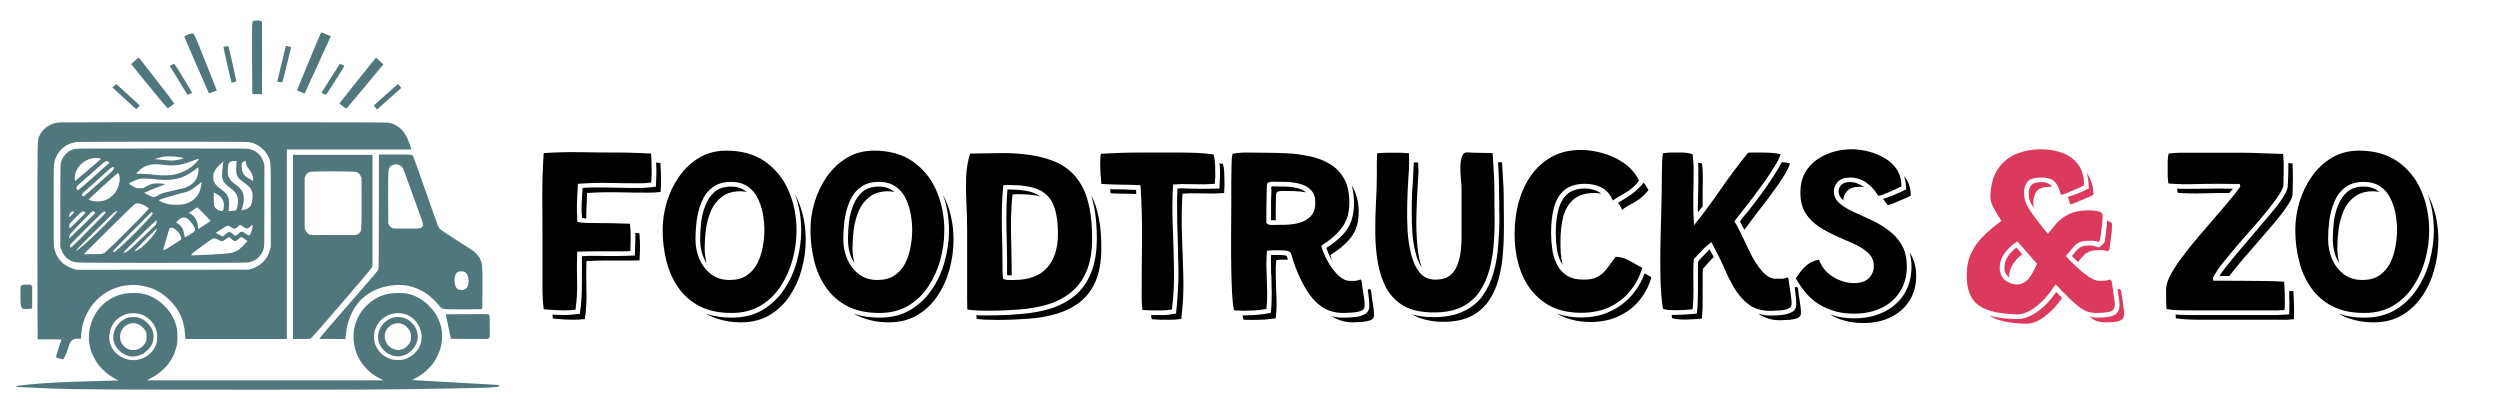
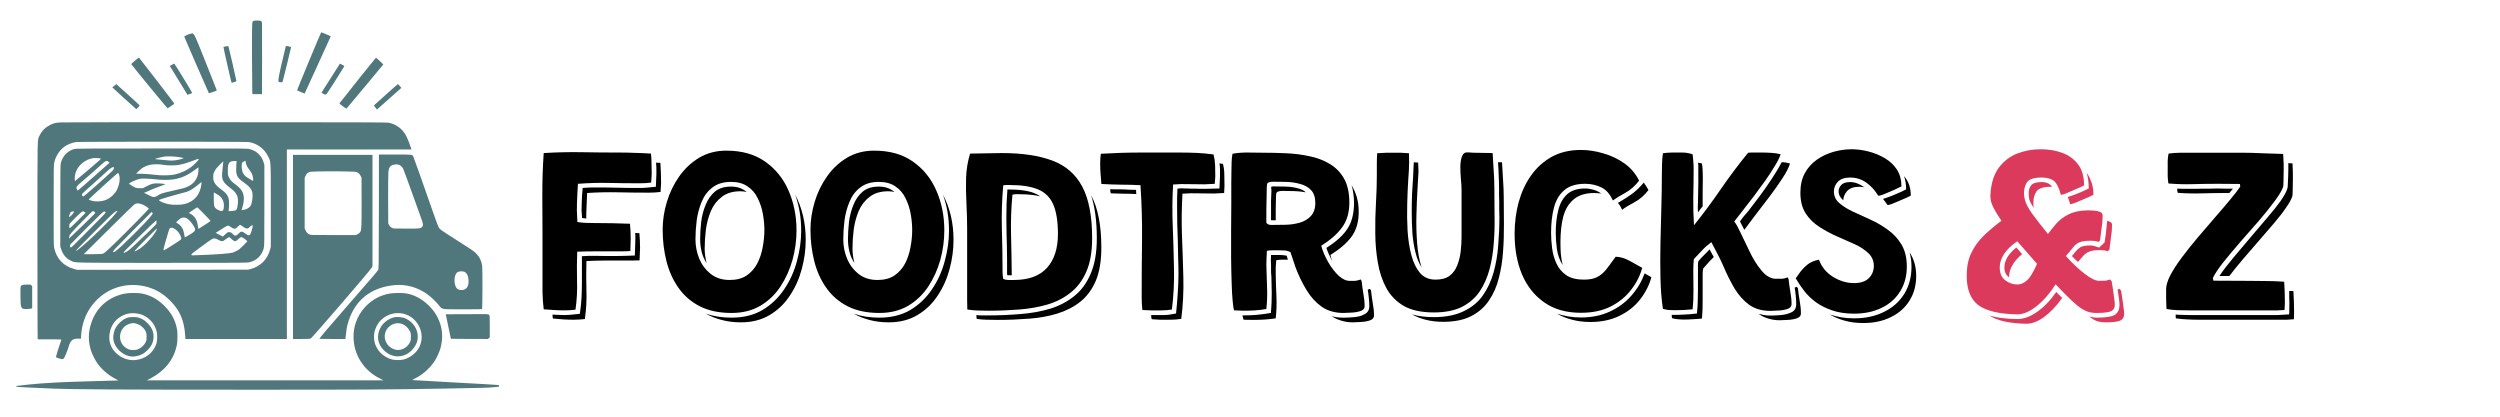
<svg xmlns="http://www.w3.org/2000/svg" width="300" zoomAndPan="magnify" viewBox="0 0 224.88 37.5" height="50" preserveAspectRatio="xMidYMid meet" version="1.0">
  <defs>
    <g />
    <clipPath id="514156efbb">
      <path d="M 1.422 25 L 3 25 L 3 28 L 1.422 28 Z M 1.422 25 " clip-rule="nonzero" />
    </clipPath>
    <clipPath id="f8ab01c727">
      <path d="M 1.422 26 L 45 26 L 45 36 L 1.422 36 Z M 1.422 26 " clip-rule="nonzero" />
    </clipPath>
  </defs>
  <g fill="#000000" fill-opacity="1">
    <g transform="translate(46.921, 27.917)">
      <g>
        <path d="M 9.781 -6.453 L 9.75 -5.328 C 9.52 -5.305 9.289 -5.297 9.062 -5.297 C 8.844 -5.297 8.625 -5.297 8.406 -5.297 C 7.832 -5.297 7.258 -5.297 6.688 -5.297 C 6.113 -5.297 5.539 -5.285 4.969 -5.266 C 4.938 -4.41 4.93 -3.539 4.953 -2.656 C 4.984 -1.781 4.938 -0.91 4.812 -0.047 C 4.477 -0.004 4.141 0.016 3.797 0.016 C 3.504 0.016 3.195 0.004 2.875 -0.016 C 2.551 -0.035 2.242 -0.055 1.953 -0.078 C 1.891 -0.586 1.852 -1.109 1.844 -1.641 C 1.844 -2.18 1.844 -2.711 1.844 -3.234 L 1.844 -6.703 C 1.844 -7.941 1.836 -9.18 1.828 -10.422 C 1.828 -11.672 1.867 -12.91 1.953 -14.141 C 3.078 -14.211 4.219 -14.238 5.375 -14.219 C 6.531 -14.195 7.672 -14.188 8.797 -14.188 C 9.273 -14.188 9.75 -14.176 10.219 -14.156 C 10.688 -14.145 11.148 -14.125 11.609 -14.094 C 11.641 -13.801 11.656 -13.492 11.656 -13.172 C 11.664 -12.859 11.672 -12.551 11.672 -12.25 L 11.625 -11.484 C 11.289 -11.441 10.953 -11.422 10.609 -11.422 C 9.68 -11.422 8.75 -11.43 7.812 -11.453 C 6.875 -11.473 5.945 -11.445 5.031 -11.375 C 5.008 -10.988 4.988 -10.594 4.969 -10.188 C 4.945 -9.781 4.938 -9.375 4.938 -8.969 L 4.984 -7.938 C 5.223 -7.895 5.469 -7.867 5.719 -7.859 C 5.969 -7.848 6.219 -7.844 6.469 -7.844 C 7.02 -7.844 7.562 -7.836 8.094 -7.828 C 8.633 -7.816 9.176 -7.801 9.719 -7.781 C 9.758 -7.344 9.781 -6.898 9.781 -6.453 Z M 10.203 -6.438 C 10.203 -6.5 10.203 -6.578 10.203 -6.672 C 10.203 -6.766 10.195 -6.859 10.188 -6.953 C 10.25 -6.941 10.312 -6.938 10.375 -6.938 C 10.445 -6.938 10.508 -6.938 10.562 -6.938 C 10.602 -6.5 10.625 -6.055 10.625 -5.609 L 10.578 -4.484 C 10.359 -4.473 10.133 -4.469 9.906 -4.469 C 9.688 -4.469 9.461 -4.469 9.234 -4.469 C 8.66 -4.469 8.086 -4.469 7.516 -4.469 C 6.941 -4.469 6.367 -4.453 5.797 -4.422 C 5.773 -3.566 5.773 -2.695 5.797 -1.812 C 5.828 -0.938 5.781 -0.066 5.656 0.797 C 5.32 0.836 4.977 0.859 4.625 0.859 C 4.332 0.859 4.023 0.848 3.703 0.828 C 3.391 0.805 3.082 0.781 2.781 0.75 C 2.77 0.688 2.758 0.625 2.75 0.562 C 2.75 0.508 2.75 0.453 2.75 0.391 C 2.938 0.41 3.117 0.422 3.297 0.422 C 3.473 0.43 3.641 0.438 3.797 0.438 C 3.973 0.438 4.18 0.426 4.422 0.406 C 4.66 0.383 4.922 0.359 5.203 0.328 C 5.285 -0.203 5.336 -0.695 5.359 -1.156 C 5.379 -1.625 5.391 -2.082 5.391 -2.531 L 5.391 -4.859 C 5.836 -4.891 6.219 -4.898 6.531 -4.891 C 6.852 -4.879 7.242 -4.875 7.703 -4.875 L 8.406 -4.875 C 8.625 -4.875 8.914 -4.879 9.281 -4.891 C 9.645 -4.898 9.938 -4.91 10.156 -4.922 Z M 5.859 -10.547 C 5.848 -10.16 5.832 -9.773 5.812 -9.391 C 5.789 -9.016 5.781 -8.633 5.781 -8.25 L 5.406 -8.297 L 5.359 -8.969 C 5.359 -9.188 5.363 -9.422 5.375 -9.672 C 5.383 -9.93 5.395 -10.172 5.406 -10.391 C 5.414 -10.516 5.426 -10.613 5.438 -10.688 C 5.445 -10.758 5.453 -10.863 5.453 -11 C 5.836 -11.031 6.148 -11.047 6.391 -11.047 C 6.641 -11.047 6.961 -11.047 7.359 -11.047 C 7.641 -11.047 7.91 -11.039 8.172 -11.031 C 8.43 -11.02 8.695 -11.016 8.969 -11.016 C 9.25 -11.016 9.523 -11.008 9.797 -11 C 10.066 -11 10.336 -11 10.609 -11 C 10.797 -11 11.008 -11.008 11.25 -11.031 C 11.5 -11.051 11.766 -11.078 12.047 -11.109 L 12.094 -12.25 C 12.094 -12.406 12.094 -12.566 12.094 -12.734 C 12.094 -12.898 12.082 -13.082 12.062 -13.281 C 12.133 -13.27 12.203 -13.266 12.266 -13.266 C 12.328 -13.266 12.391 -13.266 12.453 -13.266 C 12.473 -12.973 12.488 -12.664 12.5 -12.344 C 12.508 -12.02 12.516 -11.711 12.516 -11.422 L 12.469 -10.641 C 12.133 -10.598 11.789 -10.578 11.438 -10.578 C 10.52 -10.578 9.594 -10.586 8.656 -10.609 C 7.719 -10.629 6.785 -10.609 5.859 -10.547 Z M 5.859 -10.547 " />
      </g>
    </g>
  </g>
  <g fill="#000000" fill-opacity="1">
    <g transform="translate(58.423, 27.917)">
      <g>
        <path d="M 7.359 0.25 C 6.234 0.25 5.273 0.047 4.484 -0.359 C 3.703 -0.766 3.066 -1.316 2.578 -2.016 C 2.086 -2.711 1.727 -3.508 1.5 -4.406 C 1.27 -5.312 1.156 -6.258 1.156 -7.25 C 1.156 -8.07 1.281 -8.898 1.531 -9.734 C 1.781 -10.566 2.148 -11.332 2.641 -12.031 C 3.129 -12.727 3.727 -13.289 4.438 -13.719 C 5.156 -14.145 5.973 -14.359 6.891 -14.359 C 8.285 -14.359 9.445 -14.031 10.375 -13.375 C 11.312 -12.719 12.016 -11.848 12.484 -10.766 C 12.961 -9.68 13.203 -8.484 13.203 -7.172 C 13.203 -6.285 13.082 -5.406 12.844 -4.531 C 12.602 -3.664 12.242 -2.867 11.766 -2.141 C 11.285 -1.41 10.676 -0.828 9.938 -0.391 C 9.207 0.035 8.348 0.25 7.359 0.25 Z M 7.188 -2.719 C 7.801 -2.719 8.312 -2.852 8.719 -3.125 C 9.125 -3.406 9.441 -3.766 9.672 -4.203 C 9.898 -4.641 10.062 -5.125 10.156 -5.656 C 10.258 -6.188 10.312 -6.703 10.312 -7.203 C 10.312 -7.68 10.266 -8.176 10.172 -8.688 C 10.078 -9.195 9.922 -9.664 9.703 -10.094 C 9.492 -10.531 9.191 -10.879 8.797 -11.141 C 8.41 -11.41 7.914 -11.547 7.312 -11.547 C 6.625 -11.547 6.066 -11.379 5.641 -11.047 C 5.211 -10.723 4.891 -10.297 4.672 -9.766 C 4.453 -9.242 4.301 -8.68 4.219 -8.078 C 4.145 -7.484 4.109 -6.922 4.109 -6.391 C 4.109 -5.773 4.223 -5.188 4.453 -4.625 C 4.691 -4.07 5.039 -3.613 5.5 -3.25 C 5.957 -2.895 6.52 -2.719 7.188 -2.719 Z M 7.359 0.672 C 8.43 0.672 9.359 0.441 10.141 -0.016 C 10.922 -0.484 11.566 -1.098 12.078 -1.859 C 12.598 -2.617 12.984 -3.461 13.234 -4.391 C 13.492 -5.316 13.625 -6.242 13.625 -7.172 C 13.625 -8.328 13.441 -9.406 13.078 -10.406 C 13.711 -9.207 14.031 -7.848 14.031 -6.328 C 14.031 -5.441 13.91 -4.562 13.672 -3.688 C 13.441 -2.82 13.082 -2.023 12.594 -1.297 C 12.113 -0.566 11.508 0.008 10.781 0.438 C 10.051 0.875 9.188 1.094 8.188 1.094 C 7.562 1.094 6.984 1.02 6.453 0.875 C 5.93 0.738 5.461 0.551 5.047 0.312 C 5.734 0.551 6.504 0.672 7.359 0.672 Z M 4.938 -5.547 C 4.938 -5.328 4.953 -5.109 4.984 -4.891 C 5.016 -4.672 5.055 -4.457 5.109 -4.25 C 4.91 -4.539 4.766 -4.867 4.672 -5.234 C 4.578 -5.609 4.531 -5.992 4.531 -6.391 C 4.531 -6.879 4.562 -7.398 4.625 -7.953 C 4.695 -8.504 4.832 -9.02 5.031 -9.5 C 5.227 -9.977 5.504 -10.367 5.859 -10.672 C 6.223 -10.973 6.707 -11.125 7.312 -11.125 C 7.602 -11.125 7.863 -11.082 8.094 -11 C 8.32 -10.914 8.531 -10.797 8.719 -10.641 C 8.531 -10.68 8.344 -10.703 8.156 -10.703 C 7.469 -10.703 6.91 -10.535 6.484 -10.203 C 6.055 -9.879 5.727 -9.457 5.5 -8.938 C 5.281 -8.414 5.129 -7.852 5.047 -7.25 C 4.973 -6.645 4.938 -6.078 4.938 -5.547 Z M 4.938 -5.547 " />
      </g>
    </g>
  </g>
  <g fill="#000000" fill-opacity="1">
    <g transform="translate(71.726, 27.917)">
      <g>
        <path d="M 7.359 0.25 C 6.234 0.25 5.273 0.047 4.484 -0.359 C 3.703 -0.766 3.066 -1.316 2.578 -2.016 C 2.086 -2.711 1.727 -3.508 1.5 -4.406 C 1.27 -5.312 1.156 -6.258 1.156 -7.25 C 1.156 -8.07 1.281 -8.898 1.531 -9.734 C 1.781 -10.566 2.148 -11.332 2.641 -12.031 C 3.129 -12.727 3.727 -13.289 4.438 -13.719 C 5.156 -14.145 5.973 -14.359 6.891 -14.359 C 8.285 -14.359 9.445 -14.031 10.375 -13.375 C 11.312 -12.719 12.016 -11.848 12.484 -10.766 C 12.961 -9.68 13.203 -8.484 13.203 -7.172 C 13.203 -6.285 13.082 -5.406 12.844 -4.531 C 12.602 -3.664 12.242 -2.867 11.766 -2.141 C 11.285 -1.41 10.676 -0.828 9.938 -0.391 C 9.207 0.035 8.348 0.25 7.359 0.25 Z M 7.188 -2.719 C 7.801 -2.719 8.312 -2.852 8.719 -3.125 C 9.125 -3.406 9.441 -3.766 9.672 -4.203 C 9.898 -4.641 10.062 -5.125 10.156 -5.656 C 10.258 -6.188 10.312 -6.703 10.312 -7.203 C 10.312 -7.68 10.266 -8.176 10.172 -8.688 C 10.078 -9.195 9.922 -9.664 9.703 -10.094 C 9.492 -10.531 9.191 -10.879 8.797 -11.141 C 8.41 -11.41 7.914 -11.547 7.312 -11.547 C 6.625 -11.547 6.066 -11.379 5.641 -11.047 C 5.211 -10.723 4.891 -10.297 4.672 -9.766 C 4.453 -9.242 4.301 -8.68 4.219 -8.078 C 4.145 -7.484 4.109 -6.922 4.109 -6.391 C 4.109 -5.773 4.223 -5.188 4.453 -4.625 C 4.691 -4.07 5.039 -3.613 5.5 -3.25 C 5.957 -2.895 6.52 -2.719 7.188 -2.719 Z M 7.359 0.672 C 8.43 0.672 9.359 0.441 10.141 -0.016 C 10.922 -0.484 11.566 -1.098 12.078 -1.859 C 12.598 -2.617 12.984 -3.461 13.234 -4.391 C 13.492 -5.316 13.625 -6.242 13.625 -7.172 C 13.625 -8.328 13.441 -9.406 13.078 -10.406 C 13.711 -9.207 14.031 -7.848 14.031 -6.328 C 14.031 -5.441 13.91 -4.562 13.672 -3.688 C 13.441 -2.82 13.082 -2.023 12.594 -1.297 C 12.113 -0.566 11.508 0.008 10.781 0.438 C 10.051 0.875 9.188 1.094 8.188 1.094 C 7.562 1.094 6.984 1.02 6.453 0.875 C 5.93 0.738 5.461 0.551 5.047 0.312 C 5.734 0.551 6.504 0.672 7.359 0.672 Z M 4.938 -5.547 C 4.938 -5.328 4.953 -5.109 4.984 -4.891 C 5.016 -4.672 5.055 -4.457 5.109 -4.25 C 4.91 -4.539 4.766 -4.867 4.672 -5.234 C 4.578 -5.609 4.531 -5.992 4.531 -6.391 C 4.531 -6.879 4.562 -7.398 4.625 -7.953 C 4.695 -8.504 4.832 -9.02 5.031 -9.5 C 5.227 -9.977 5.504 -10.367 5.859 -10.672 C 6.223 -10.973 6.707 -11.125 7.312 -11.125 C 7.602 -11.125 7.863 -11.082 8.094 -11 C 8.32 -10.914 8.531 -10.797 8.719 -10.641 C 8.531 -10.68 8.344 -10.703 8.156 -10.703 C 7.469 -10.703 6.91 -10.535 6.484 -10.203 C 6.055 -9.879 5.727 -9.457 5.5 -8.938 C 5.281 -8.414 5.129 -7.852 5.047 -7.25 C 4.973 -6.645 4.938 -6.078 4.938 -5.547 Z M 4.938 -5.547 " />
      </g>
    </g>
  </g>
  <g fill="#000000" fill-opacity="1">
    <g transform="translate(85.029, 27.917)">
      <g>
        <path d="M 1.969 -0.062 L 1.953 -0.938 L 1.953 -7.359 C 1.953 -8.078 1.93 -8.828 1.891 -9.609 C 1.848 -10.398 1.836 -11.176 1.859 -11.938 C 1.891 -12.695 2.008 -13.414 2.219 -14.094 L 5.094 -14.141 C 6.906 -14.141 8.41 -13.914 9.609 -13.469 C 10.816 -13.02 11.719 -12.238 12.312 -11.125 C 12.906 -10.02 13.203 -8.469 13.203 -6.469 C 13.203 -5.27 13.031 -4.273 12.688 -3.484 C 12.352 -2.703 11.883 -2.07 11.281 -1.594 C 10.688 -1.113 9.992 -0.754 9.203 -0.516 C 8.422 -0.285 7.57 -0.133 6.656 -0.062 C 5.75 0.008 4.82 0.047 3.875 0.047 C 3.57 0.047 3.258 0.039 2.938 0.031 C 2.613 0.02 2.289 -0.008 1.969 -0.062 Z M 5.203 -2.812 C 5.348 -2.75 5.504 -2.719 5.672 -2.719 C 5.848 -2.719 6.008 -2.719 6.156 -2.719 C 7.488 -2.719 8.484 -3.082 9.141 -3.812 C 9.797 -4.539 10.125 -5.555 10.125 -6.859 C 10.125 -7.984 9.984 -8.867 9.703 -9.516 C 9.422 -10.16 8.961 -10.613 8.328 -10.875 C 7.703 -11.133 6.852 -11.266 5.781 -11.266 C 5.688 -11.266 5.586 -11.266 5.484 -11.266 C 5.391 -11.266 5.297 -11.254 5.203 -11.234 C 5.086 -9.961 5.047 -8.672 5.078 -7.359 C 5.117 -6.047 5.141 -4.742 5.141 -3.453 C 5.141 -3.234 5.16 -3.02 5.203 -2.812 Z M 2.812 0.781 L 2.781 0.438 C 2.938 0.457 3.082 0.469 3.219 0.469 C 3.363 0.469 3.504 0.469 3.641 0.469 L 3.875 0.469 C 4.863 0.469 5.832 0.426 6.781 0.344 C 7.738 0.27 8.629 0.109 9.453 -0.141 C 10.273 -0.398 10.992 -0.781 11.609 -1.281 C 12.234 -1.781 12.723 -2.453 13.078 -3.297 C 13.441 -4.141 13.625 -5.195 13.625 -6.469 C 13.625 -8.008 13.453 -9.301 13.109 -10.344 C 13.422 -9.77 13.648 -9.098 13.797 -8.328 C 13.953 -7.555 14.031 -6.66 14.031 -5.641 C 14.031 -4.43 13.863 -3.43 13.531 -2.641 C 13.195 -1.859 12.727 -1.227 12.125 -0.75 C 11.531 -0.281 10.836 0.07 10.047 0.312 C 9.254 0.551 8.406 0.703 7.5 0.766 C 6.594 0.836 5.664 0.875 4.719 0.875 C 4.406 0.875 4.086 0.867 3.766 0.859 C 3.453 0.859 3.133 0.832 2.812 0.781 Z M 5.547 -3.453 C 5.547 -3.785 5.547 -4.164 5.547 -4.594 C 5.547 -5.02 5.539 -5.41 5.531 -5.766 C 5.52 -6.172 5.508 -6.578 5.5 -6.984 C 5.488 -7.398 5.484 -7.812 5.484 -8.219 C 5.484 -8.664 5.488 -9.109 5.5 -9.547 C 5.52 -9.984 5.547 -10.422 5.578 -10.859 C 5.672 -10.879 5.703 -10.883 5.672 -10.875 C 5.648 -10.863 5.688 -10.859 5.781 -10.859 C 6.395 -10.859 6.926 -10.812 7.375 -10.719 C 7.832 -10.625 8.219 -10.469 8.531 -10.25 C 7.977 -10.375 7.344 -10.438 6.625 -10.438 C 6.52 -10.438 6.422 -10.438 6.328 -10.438 C 6.234 -10.438 6.133 -10.422 6.031 -10.391 C 5.914 -9.203 5.875 -7.992 5.906 -6.766 C 5.938 -5.547 5.957 -4.336 5.969 -3.141 L 5.578 -3.141 C 5.555 -3.203 5.547 -3.254 5.547 -3.297 C 5.547 -3.348 5.547 -3.398 5.547 -3.453 Z M 5.547 -3.453 " />
      </g>
    </g>
  </g>
  <g fill="#000000" fill-opacity="1">
    <g transform="translate(98.332, 27.917)">
      <g>
        <path d="M 5.172 0.016 L 4.422 -0.016 C 4.379 -0.398 4.359 -0.781 4.359 -1.156 C 4.359 -2.844 4.367 -4.523 4.391 -6.203 C 4.41 -7.891 4.363 -9.57 4.25 -11.25 C 3.664 -11.281 3.078 -11.297 2.484 -11.297 C 1.898 -11.305 1.316 -11.328 0.734 -11.359 C 0.703 -11.68 0.676 -11.992 0.656 -12.297 C 0.633 -12.609 0.625 -12.914 0.625 -13.219 C 0.625 -13.375 0.629 -13.52 0.641 -13.656 C 0.648 -13.801 0.664 -13.941 0.688 -14.078 C 1.875 -14.148 3.062 -14.188 4.25 -14.188 C 5.438 -14.188 6.625 -14.188 7.812 -14.188 C 8.312 -14.188 8.812 -14.176 9.312 -14.156 C 9.82 -14.133 10.328 -14.086 10.828 -14.016 C 10.91 -13.691 10.957 -13.359 10.969 -13.016 C 10.977 -12.68 10.984 -12.352 10.984 -12.031 L 10.938 -11.375 L 10.031 -11.328 C 9.562 -11.328 9.094 -11.332 8.625 -11.344 C 8.156 -11.363 7.676 -11.352 7.188 -11.312 C 7.113 -10.082 7.102 -8.832 7.156 -7.562 C 7.207 -6.301 7.242 -5.039 7.266 -3.781 C 7.297 -2.531 7.234 -1.289 7.078 -0.062 C 6.773 -0.008 6.461 0.016 6.141 0.016 C 5.816 0.016 5.492 0.016 5.172 0.016 Z M 6.016 0.859 L 5.266 0.812 C 5.242 0.75 5.227 0.688 5.219 0.625 C 5.219 0.562 5.219 0.5 5.219 0.438 L 5.547 0.438 C 5.816 0.438 6.086 0.438 6.359 0.438 C 6.641 0.438 7.004 0.391 7.453 0.297 C 7.523 -0.379 7.578 -1.004 7.609 -1.578 C 7.648 -2.16 7.672 -2.723 7.672 -3.266 C 7.672 -3.766 7.66 -4.27 7.641 -4.781 C 7.629 -5.289 7.617 -5.805 7.609 -6.328 C 7.566 -7.273 7.547 -8.211 7.547 -9.141 C 7.547 -9.441 7.547 -9.742 7.547 -10.047 C 7.555 -10.348 7.566 -10.645 7.578 -10.938 C 7.797 -10.969 7.941 -10.977 8.016 -10.969 C 8.086 -10.957 8.227 -10.953 8.438 -10.953 C 8.562 -10.953 8.68 -10.945 8.797 -10.938 C 8.922 -10.938 9.047 -10.938 9.172 -10.938 C 9.328 -10.938 9.473 -10.93 9.609 -10.922 C 9.754 -10.922 9.895 -10.922 10.031 -10.922 L 11.359 -10.953 L 11.406 -12.031 L 11.406 -12.219 C 11.406 -12.375 11.406 -12.535 11.406 -12.703 C 11.406 -12.867 11.391 -13.039 11.359 -13.219 C 11.41 -13.207 11.461 -13.195 11.516 -13.188 C 11.566 -13.176 11.617 -13.172 11.672 -13.172 C 11.754 -12.859 11.797 -12.531 11.797 -12.188 C 11.805 -11.844 11.812 -11.508 11.812 -11.188 L 11.781 -10.547 L 10.875 -10.5 C 10.395 -10.5 9.922 -10.504 9.453 -10.516 C 8.992 -10.535 8.52 -10.523 8.031 -10.484 C 7.957 -9.242 7.941 -7.992 7.984 -6.734 C 8.035 -5.473 8.078 -4.211 8.109 -2.953 C 8.141 -1.691 8.078 -0.445 7.922 0.781 C 7.609 0.832 7.289 0.859 6.969 0.859 C 6.656 0.859 6.336 0.859 6.016 0.859 Z M 1.578 -10.516 C 1.555 -10.586 1.539 -10.656 1.531 -10.719 C 1.531 -10.781 1.531 -10.836 1.531 -10.891 C 1.707 -10.879 1.875 -10.875 2.031 -10.875 C 2.195 -10.875 2.352 -10.875 2.5 -10.875 C 2.727 -10.875 2.953 -10.863 3.172 -10.844 C 3.391 -10.832 3.617 -10.828 3.859 -10.828 C 3.859 -10.773 3.859 -10.719 3.859 -10.656 C 3.859 -10.594 3.863 -10.523 3.875 -10.453 C 3.488 -10.473 3.102 -10.484 2.719 -10.484 C 2.332 -10.492 1.953 -10.504 1.578 -10.516 Z M 1.578 -10.516 " />
      </g>
    </g>
  </g>
  <g fill="#000000" fill-opacity="1">
    <g transform="translate(108.912, 27.917)">
      <g>
        <path d="M 13.5 -2.766 L 13.578 -2.594 C 13.617 -2.219 13.672 -1.844 13.734 -1.469 C 13.805 -1.102 13.844 -0.734 13.844 -0.359 C 13.844 -0.148 13.719 -0.004 13.469 0.078 C 13.219 0.16 12.941 0.207 12.641 0.219 C 12.336 0.238 12.102 0.25 11.938 0.25 C 11.188 0.25 10.539 0.066 10 -0.297 C 9.469 -0.672 9.008 -1.172 8.625 -1.797 C 8.238 -2.43 7.906 -3.117 7.625 -3.859 L 7.172 -5.219 C 7.004 -5.312 6.828 -5.363 6.641 -5.375 C 6.461 -5.383 6.273 -5.391 6.078 -5.391 C 5.91 -5.391 5.738 -5.391 5.562 -5.391 C 5.383 -5.391 5.211 -5.375 5.047 -5.344 C 5.035 -5.133 5.023 -4.922 5.016 -4.703 C 5.004 -4.484 5 -4.27 5 -4.062 C 5.02 -3.414 5.039 -2.758 5.062 -2.094 C 5.094 -1.426 5.07 -0.766 5 -0.109 C 4.656 -0.047 4.316 -0.004 3.984 0.016 C 3.66 0.035 3.32 0.047 2.969 0.047 L 2.109 0.016 C 2.055 -0.078 2.008 -0.348 1.969 -0.797 C 1.926 -1.242 1.895 -1.805 1.875 -2.484 C 1.852 -3.16 1.836 -3.906 1.828 -4.719 C 1.828 -5.531 1.828 -6.348 1.828 -7.172 C 1.836 -7.992 1.844 -8.773 1.844 -9.516 C 1.844 -10.254 1.844 -10.898 1.844 -11.453 C 1.852 -12.004 1.859 -12.406 1.859 -12.656 C 1.859 -12.895 1.863 -13.133 1.875 -13.375 C 1.883 -13.625 1.91 -13.859 1.953 -14.078 C 2.398 -14.16 2.863 -14.195 3.344 -14.188 C 3.82 -14.176 4.281 -14.172 4.719 -14.172 C 5.375 -14.172 6.062 -14.156 6.781 -14.125 C 7.5 -14.094 8.195 -14.004 8.875 -13.859 C 9.551 -13.723 10.156 -13.492 10.688 -13.172 C 11.227 -12.859 11.66 -12.422 11.984 -11.859 C 12.305 -11.297 12.469 -10.57 12.469 -9.688 C 12.469 -8.789 12.254 -8.051 11.828 -7.469 C 11.41 -6.883 10.781 -6.328 9.938 -5.797 C 10.07 -5.316 10.281 -4.828 10.562 -4.328 C 10.852 -3.828 11.172 -3.414 11.516 -3.094 C 11.867 -2.781 12.203 -2.629 12.516 -2.641 C 12.641 -2.648 12.773 -2.648 12.922 -2.641 C 13.078 -2.641 13.27 -2.68 13.5 -2.766 Z M 5 -9.094 L 5 -7.859 C 5.062 -7.785 5.133 -7.734 5.219 -7.703 C 5.301 -7.68 5.383 -7.672 5.469 -7.672 C 5.844 -7.672 6.254 -7.676 6.703 -7.688 C 7.16 -7.695 7.594 -7.758 8 -7.875 C 8.406 -7.988 8.738 -8.188 9 -8.469 C 9.27 -8.75 9.406 -9.145 9.406 -9.656 C 9.406 -10.156 9.281 -10.535 9.031 -10.797 C 8.781 -11.066 8.453 -11.254 8.047 -11.359 C 7.648 -11.473 7.234 -11.535 6.797 -11.547 C 6.367 -11.555 5.973 -11.562 5.609 -11.562 C 5.266 -11.562 5.082 -11.484 5.062 -11.328 C 5.039 -11.18 5.031 -10.961 5.031 -10.672 C 5.031 -10.398 5.023 -10.129 5.016 -9.859 C 5.004 -9.598 5 -9.344 5 -9.094 Z M 2.953 0.859 C 2.941 0.828 2.926 0.773 2.906 0.703 C 2.895 0.641 2.875 0.562 2.844 0.469 L 2.969 0.469 C 3.332 0.469 3.707 0.453 4.094 0.422 C 4.477 0.391 4.914 0.332 5.406 0.25 C 5.438 -0.07 5.457 -0.383 5.469 -0.688 C 5.477 -1 5.484 -1.285 5.484 -1.547 C 5.484 -1.785 5.477 -2.031 5.469 -2.281 C 5.469 -2.531 5.461 -2.781 5.453 -3.031 C 5.43 -3.219 5.422 -3.395 5.422 -3.562 C 5.422 -3.727 5.422 -3.895 5.422 -4.062 C 5.422 -4.207 5.414 -4.359 5.406 -4.516 C 5.406 -4.672 5.41 -4.82 5.422 -4.969 L 6.188 -4.969 C 6.289 -4.969 6.398 -4.961 6.516 -4.953 C 6.629 -4.941 6.734 -4.926 6.828 -4.906 L 6.938 -4.547 L 6.922 -4.547 C 6.742 -4.547 6.566 -4.547 6.391 -4.547 C 6.223 -4.547 6.055 -4.531 5.891 -4.5 C 5.867 -4.289 5.852 -4.078 5.844 -3.859 C 5.844 -3.648 5.844 -3.441 5.844 -3.234 C 5.852 -2.586 5.875 -1.926 5.906 -1.25 C 5.938 -0.582 5.914 0.078 5.844 0.734 C 5.5 0.785 5.16 0.82 4.828 0.844 C 4.504 0.863 4.164 0.875 3.812 0.875 Z M 10.766 -4.969 C 10.805 -4.781 10.867 -4.594 10.953 -4.406 C 10.723 -4.789 10.539 -5.191 10.406 -5.609 C 11.281 -6.16 11.91 -6.734 12.297 -7.328 C 12.691 -7.922 12.891 -8.707 12.891 -9.688 C 12.891 -9.977 12.867 -10.25 12.828 -10.5 C 12.797 -10.758 12.742 -11.004 12.672 -11.234 C 12.867 -10.922 13.023 -10.566 13.141 -10.172 C 13.254 -9.785 13.312 -9.344 13.312 -8.844 C 13.312 -7.945 13.098 -7.207 12.672 -6.625 C 12.254 -6.051 11.617 -5.5 10.766 -4.969 Z M 14.328 -1.922 L 14.422 -1.766 C 14.461 -1.379 14.516 -1 14.578 -0.625 C 14.648 -0.258 14.688 0.109 14.688 0.484 C 14.688 0.691 14.562 0.836 14.312 0.922 C 14.062 1.004 13.785 1.051 13.484 1.062 C 13.18 1.082 12.945 1.094 12.781 1.094 C 12.406 1.094 12.055 1.039 11.734 0.938 C 11.422 0.844 11.129 0.707 10.859 0.531 C 11.16 0.625 11.52 0.672 11.938 0.672 L 12.031 0.672 C 12.25 0.672 12.535 0.656 12.891 0.625 C 13.254 0.602 13.57 0.516 13.844 0.359 C 14.125 0.211 14.266 -0.023 14.266 -0.359 C 14.266 -0.609 14.25 -0.863 14.219 -1.125 C 14.195 -1.383 14.164 -1.625 14.125 -1.844 Z M 5.422 -8.094 L 5.422 -9.875 C 5.422 -10.008 5.426 -10.141 5.438 -10.266 C 5.445 -10.391 5.453 -10.523 5.453 -10.672 L 5.453 -10.875 C 5.43 -10.969 5.426 -11.035 5.438 -11.078 C 5.457 -11.117 5.516 -11.141 5.609 -11.141 C 5.922 -11.141 6.266 -11.133 6.641 -11.125 C 7.016 -11.125 7.375 -11.082 7.719 -11 C 8.062 -10.926 8.344 -10.797 8.562 -10.609 C 8.219 -10.672 7.859 -10.707 7.484 -10.719 C 7.117 -10.727 6.773 -10.734 6.453 -10.734 C 6.109 -10.734 5.922 -10.656 5.891 -10.5 C 5.867 -10.344 5.859 -10.117 5.859 -9.828 C 5.859 -9.555 5.852 -9.285 5.844 -9.016 C 5.844 -8.754 5.844 -8.5 5.844 -8.25 L 5.844 -8.094 Z M 5.422 -8.094 " />
      </g>
    </g>
  </g>
  <g fill="#000000" fill-opacity="1">
    <g transform="translate(122.027, 27.917)">
      <g>
        <path d="M 9.453 -6.578 L 9.453 -10.891 C 9.453 -11.141 9.43 -11.453 9.391 -11.828 C 9.359 -12.211 9.344 -12.586 9.344 -12.953 C 9.352 -13.316 9.406 -13.617 9.5 -13.859 C 9.594 -14.109 9.766 -14.223 10.016 -14.203 L 10.516 -14.172 L 12.25 -14.141 C 12.281 -13.629 12.312 -13.102 12.344 -12.562 C 12.383 -12.02 12.406 -11.484 12.406 -10.953 C 12.406 -10.234 12.41 -9.457 12.422 -8.625 C 12.441 -7.789 12.422 -6.957 12.359 -6.125 C 12.305 -5.289 12.18 -4.492 11.984 -3.734 C 11.785 -2.973 11.488 -2.297 11.094 -1.703 C 10.695 -1.109 10.16 -0.641 9.484 -0.297 C 8.816 0.035 7.973 0.203 6.953 0.203 C 5.848 0.203 4.953 0.008 4.266 -0.375 C 3.586 -0.77 3.062 -1.305 2.688 -1.984 C 2.32 -2.66 2.066 -3.422 1.922 -4.266 C 1.773 -5.109 1.695 -5.988 1.688 -6.906 C 1.676 -7.832 1.695 -8.742 1.75 -9.641 C 1.801 -10.535 1.828 -11.352 1.828 -12.094 C 1.828 -12.426 1.828 -12.766 1.828 -13.109 C 1.828 -13.453 1.836 -13.789 1.859 -14.125 L 2.688 -14.172 L 3.938 -14.172 L 4.719 -14.125 L 4.734 -13.312 C 4.734 -12.926 4.707 -12.398 4.656 -11.734 C 4.613 -11.078 4.582 -10.348 4.562 -9.547 C 4.539 -8.754 4.551 -7.957 4.594 -7.156 C 4.645 -6.363 4.758 -5.629 4.938 -4.953 C 5.113 -4.285 5.375 -3.75 5.719 -3.344 C 6.07 -2.945 6.535 -2.75 7.109 -2.75 C 7.641 -2.75 8.062 -2.863 8.375 -3.094 C 8.688 -3.332 8.914 -3.645 9.062 -4.031 C 9.219 -4.414 9.32 -4.832 9.375 -5.281 C 9.426 -5.727 9.453 -6.16 9.453 -6.578 Z M 7.797 1.047 C 7.211 1.047 6.688 0.984 6.219 0.859 C 5.758 0.742 5.348 0.582 4.984 0.375 C 5.555 0.539 6.211 0.625 6.953 0.625 C 8.023 0.625 8.922 0.445 9.641 0.094 C 10.367 -0.25 10.941 -0.719 11.359 -1.312 C 11.785 -1.914 12.109 -2.602 12.328 -3.375 C 12.547 -4.145 12.688 -4.953 12.75 -5.797 C 12.82 -6.648 12.859 -7.5 12.859 -8.344 C 12.859 -8.582 12.852 -8.816 12.844 -9.047 C 12.844 -9.285 12.844 -9.52 12.844 -9.75 C 12.844 -9.957 12.836 -10.16 12.828 -10.359 C 12.828 -10.566 12.828 -10.766 12.828 -10.953 C 12.828 -11.316 12.816 -11.703 12.797 -12.109 C 12.785 -12.516 12.766 -12.914 12.734 -13.312 L 13.094 -13.312 C 13.125 -12.789 13.156 -12.258 13.188 -11.719 C 13.227 -11.188 13.25 -10.656 13.25 -10.125 C 13.25 -9.395 13.254 -8.613 13.266 -7.781 C 13.273 -6.945 13.25 -6.113 13.188 -5.281 C 13.133 -4.457 13.008 -3.664 12.812 -2.906 C 12.625 -2.145 12.328 -1.469 11.922 -0.875 C 11.523 -0.281 10.992 0.188 10.328 0.531 C 9.66 0.875 8.816 1.047 7.797 1.047 Z M 5.578 -12.469 C 5.555 -12.07 5.523 -11.523 5.484 -10.828 C 5.441 -10.129 5.41 -9.363 5.391 -8.531 C 5.367 -7.707 5.391 -6.879 5.453 -6.047 C 5.516 -5.223 5.648 -4.492 5.859 -3.859 C 5.629 -4.203 5.445 -4.641 5.312 -5.172 C 5.176 -5.703 5.082 -6.281 5.031 -6.906 C 4.988 -7.539 4.969 -8.18 4.969 -8.828 C 4.969 -9.41 4.977 -9.973 5 -10.516 C 5.031 -11.055 5.062 -11.551 5.094 -12 C 5.102 -12.27 5.113 -12.516 5.125 -12.734 C 5.145 -12.961 5.156 -13.156 5.156 -13.312 L 5.547 -13.281 Z M 5.578 -12.469 " />
      </g>
    </g>
  </g>
  <g fill="#000000" fill-opacity="1">
    <g transform="translate(135.099, 27.917)">
      <g>
        <path d="M 1.156 -6.859 C 1.156 -7.848 1.273 -8.797 1.516 -9.703 C 1.766 -10.609 2.133 -11.41 2.625 -12.109 C 3.125 -12.816 3.742 -13.379 4.484 -13.797 C 5.234 -14.211 6.113 -14.422 7.125 -14.422 C 7.789 -14.422 8.469 -14.316 9.156 -14.109 C 9.852 -13.91 10.484 -13.609 11.047 -13.203 C 11.617 -12.797 12.055 -12.281 12.359 -11.656 C 11.992 -11.176 11.57 -10.805 11.094 -10.547 C 10.613 -10.285 10.25 -10.062 10 -9.875 C 9.727 -10.469 9.375 -10.863 8.938 -11.062 C 8.5 -11.27 8.02 -11.375 7.5 -11.375 C 6.707 -11.375 6.086 -11.188 5.641 -10.812 C 5.191 -10.438 4.879 -9.914 4.703 -9.25 C 4.523 -8.582 4.438 -7.816 4.438 -6.953 C 4.438 -6.523 4.469 -6.066 4.531 -5.578 C 4.594 -5.086 4.723 -4.629 4.922 -4.203 C 5.117 -3.773 5.41 -3.426 5.797 -3.156 C 6.191 -2.883 6.723 -2.75 7.391 -2.75 C 7.867 -2.75 8.258 -2.82 8.562 -2.969 C 8.875 -3.125 9.156 -3.359 9.406 -3.672 C 9.656 -3.992 9.938 -4.375 10.25 -4.812 C 10.656 -4.801 11.066 -4.68 11.484 -4.453 C 11.91 -4.223 12.297 -4.008 12.641 -3.812 C 12.441 -3.082 12.098 -2.41 11.609 -1.797 C 11.129 -1.18 10.516 -0.688 9.766 -0.312 C 9.023 0.051 8.145 0.234 7.125 0.234 C 5.82 0.234 4.727 -0.07 3.844 -0.688 C 2.957 -1.301 2.285 -2.141 1.828 -3.203 C 1.379 -4.273 1.156 -5.492 1.156 -6.859 Z M 7.969 1.062 C 7.375 1.062 6.828 0.992 6.328 0.859 C 5.836 0.734 5.383 0.551 4.969 0.312 C 5.289 0.414 5.629 0.5 5.984 0.562 C 6.348 0.625 6.727 0.656 7.125 0.656 C 8.102 0.656 8.969 0.477 9.719 0.125 C 10.477 -0.219 11.125 -0.691 11.656 -1.297 C 12.188 -1.898 12.586 -2.57 12.859 -3.312 L 13.469 -2.969 C 13.27 -2.25 12.93 -1.582 12.453 -0.969 C 11.973 -0.352 11.359 0.133 10.609 0.5 C 9.859 0.875 8.977 1.062 7.969 1.062 Z M 5.281 -6.125 C 5.281 -5.801 5.289 -5.457 5.312 -5.094 C 5.344 -4.738 5.398 -4.395 5.484 -4.062 C 5.223 -4.469 5.051 -4.93 4.969 -5.453 C 4.895 -5.984 4.859 -6.484 4.859 -6.953 C 4.859 -7.734 4.938 -8.426 5.094 -9.031 C 5.25 -9.633 5.516 -10.102 5.891 -10.438 C 6.273 -10.781 6.812 -10.953 7.5 -10.953 C 7.75 -10.953 7.992 -10.914 8.234 -10.844 C 8.484 -10.781 8.723 -10.664 8.953 -10.5 C 8.848 -10.508 8.742 -10.52 8.641 -10.531 C 8.547 -10.539 8.445 -10.547 8.344 -10.547 C 7.539 -10.547 6.914 -10.352 6.469 -9.969 C 6.02 -9.594 5.707 -9.07 5.531 -8.406 C 5.363 -7.75 5.281 -6.988 5.281 -6.125 Z M 10.828 -9.031 C 10.734 -9.27 10.609 -9.477 10.453 -9.656 L 10.766 -9.844 C 11.047 -10.008 11.359 -10.211 11.703 -10.453 C 12.055 -10.703 12.414 -11.047 12.781 -11.484 C 12.945 -11.254 13.086 -11.031 13.203 -10.812 C 12.836 -10.332 12.41 -9.961 11.922 -9.703 C 11.441 -9.453 11.078 -9.227 10.828 -9.031 Z M 10.828 -9.031 " />
      </g>
    </g>
  </g>
  <g fill="#000000" fill-opacity="1">
    <g transform="translate(147.523, 27.917)">
      <g>
        <path d="M 13.312 -2.953 L 13.391 -2.781 C 13.43 -2.406 13.484 -2.031 13.547 -1.656 C 13.617 -1.289 13.656 -0.922 13.656 -0.547 C 13.656 -0.336 13.531 -0.191 13.281 -0.109 C 13.031 -0.023 12.754 0.02 12.453 0.031 C 12.148 0.051 11.914 0.062 11.75 0.062 C 11 0.062 10.363 -0.117 9.844 -0.484 C 9.332 -0.859 8.891 -1.352 8.516 -1.969 C 8.148 -2.594 7.812 -3.273 7.5 -4.016 C 7.344 -4.379 7.164 -4.742 6.969 -5.109 C 6.781 -5.473 6.602 -5.812 6.438 -6.125 C 6.125 -5.895 5.844 -5.645 5.594 -5.375 C 5.344 -5.102 5.098 -4.844 4.859 -4.594 C 4.848 -4.469 4.836 -4.316 4.828 -4.141 C 4.816 -3.973 4.812 -3.797 4.812 -3.609 C 4.812 -3.004 4.816 -2.41 4.828 -1.828 C 4.836 -1.254 4.812 -0.672 4.75 -0.078 C 4.488 -0.055 4.223 -0.035 3.953 -0.016 C 3.68 -0.004 3.41 0 3.141 0 C 2.961 0 2.781 -0.004 2.594 -0.016 C 2.414 -0.035 2.242 -0.07 2.078 -0.125 C 1.953 -0.969 1.879 -1.895 1.859 -2.906 C 1.836 -3.914 1.836 -4.961 1.859 -6.047 C 1.879 -7.129 1.906 -8.191 1.938 -9.234 C 1.969 -10.285 1.984 -11.27 1.984 -12.188 C 1.984 -12.508 1.988 -12.832 2 -13.156 C 2.008 -13.488 2.035 -13.812 2.078 -14.125 C 2.359 -14.164 2.629 -14.188 2.891 -14.188 C 3.203 -14.188 3.516 -14.188 3.828 -14.188 C 4.148 -14.188 4.457 -14.133 4.75 -14.031 C 4.781 -13.82 4.801 -13.609 4.812 -13.391 C 4.832 -13.18 4.844 -12.973 4.844 -12.766 C 4.844 -11.922 4.832 -11.066 4.812 -10.203 C 4.801 -9.336 4.82 -8.484 4.875 -7.641 C 5.719 -8.691 6.523 -9.781 7.297 -10.906 C 8.078 -12.039 8.895 -13.129 9.75 -14.172 C 9.969 -14.191 10.18 -14.195 10.391 -14.188 C 10.598 -14.188 10.816 -14.188 11.047 -14.188 C 11.328 -14.188 11.602 -14.176 11.875 -14.156 C 12.145 -14.145 12.41 -14.102 12.672 -14.031 C 12.586 -13.758 12.422 -13.422 12.172 -13.016 C 11.93 -12.609 11.645 -12.164 11.312 -11.688 C 10.977 -11.219 10.633 -10.75 10.281 -10.281 C 9.926 -9.812 9.586 -9.375 9.266 -8.969 C 8.953 -8.57 8.695 -8.242 8.5 -7.984 C 8.656 -7.785 8.844 -7.453 9.062 -6.984 C 9.289 -6.516 9.547 -5.984 9.828 -5.391 C 10.172 -4.648 10.555 -4.031 10.984 -3.531 C 11.41 -3.031 11.859 -2.797 12.328 -2.828 C 12.453 -2.836 12.586 -2.836 12.734 -2.828 C 12.891 -2.828 13.082 -2.867 13.312 -2.953 Z M 13.516 -13.203 C 13.422 -12.867 13.203 -12.438 12.859 -11.906 C 12.516 -11.375 12.117 -10.812 11.672 -10.219 C 11.234 -9.633 10.805 -9.078 10.391 -8.547 C 9.984 -8.016 9.656 -7.578 9.406 -7.234 L 9.016 -7.984 C 9.148 -8.18 9.27 -8.344 9.375 -8.469 C 9.488 -8.594 9.617 -8.742 9.766 -8.922 C 10.086 -9.336 10.438 -9.797 10.812 -10.297 C 11.188 -10.805 11.547 -11.32 11.891 -11.844 C 12.242 -12.375 12.539 -12.867 12.781 -13.328 C 13.02 -13.316 13.266 -13.273 13.516 -13.203 Z M 2.906 0.719 C 2.895 0.656 2.883 0.602 2.875 0.562 C 2.875 0.52 2.875 0.473 2.875 0.422 L 3.141 0.422 C 3.422 0.422 3.723 0.41 4.047 0.391 C 4.379 0.379 4.742 0.348 5.141 0.297 C 5.191 -0.211 5.219 -0.629 5.219 -0.953 C 5.227 -1.285 5.234 -1.598 5.234 -1.891 L 5.234 -3.609 C 5.234 -3.754 5.234 -3.895 5.234 -4.031 C 5.234 -4.164 5.242 -4.289 5.266 -4.406 L 5.484 -4.656 L 6.281 -5.469 L 6.656 -4.781 C 6.477 -4.613 6.312 -4.441 6.156 -4.266 C 6.008 -4.086 5.859 -3.914 5.703 -3.75 C 5.68 -3.625 5.664 -3.477 5.656 -3.312 C 5.656 -3.145 5.656 -2.961 5.656 -2.766 C 5.656 -2.16 5.656 -1.566 5.656 -0.984 C 5.664 -0.41 5.645 0.164 5.594 0.75 C 5.332 0.781 5.062 0.801 4.781 0.812 C 4.508 0.832 4.242 0.844 3.984 0.844 C 3.797 0.844 3.609 0.832 3.422 0.812 C 3.242 0.801 3.07 0.77 2.906 0.719 Z M 14.141 -2.109 L 14.234 -1.953 C 14.273 -1.578 14.328 -1.203 14.391 -0.828 C 14.461 -0.453 14.5 -0.078 14.5 0.297 C 14.5 0.504 14.375 0.648 14.125 0.734 C 13.875 0.816 13.598 0.863 13.297 0.875 C 12.992 0.895 12.758 0.906 12.594 0.906 C 12.219 0.906 11.867 0.852 11.547 0.75 C 11.234 0.656 10.945 0.516 10.688 0.328 C 10.844 0.367 11.008 0.406 11.188 0.438 C 11.375 0.469 11.562 0.484 11.75 0.484 L 11.844 0.484 C 12.062 0.484 12.348 0.469 12.703 0.438 C 13.066 0.406 13.383 0.32 13.656 0.188 C 13.938 0.051 14.078 -0.191 14.078 -0.547 C 14.078 -0.797 14.062 -1.051 14.031 -1.312 C 14.008 -1.57 13.977 -1.812 13.938 -2.031 Z M 5.672 -11.922 C 5.672 -11.504 5.664 -11.078 5.656 -10.641 C 5.656 -10.211 5.656 -9.781 5.656 -9.344 C 5.582 -9.25 5.508 -9.16 5.438 -9.078 C 5.375 -8.992 5.305 -8.898 5.234 -8.797 C 5.223 -9.023 5.219 -9.156 5.219 -9.188 C 5.219 -9.219 5.219 -9.254 5.219 -9.297 C 5.227 -9.336 5.234 -9.473 5.234 -9.703 C 5.234 -9.984 5.238 -10.266 5.25 -10.547 C 5.258 -10.836 5.266 -11.113 5.266 -11.375 L 5.266 -12.766 C 5.266 -12.848 5.266 -12.93 5.266 -13.016 C 5.266 -13.098 5.254 -13.188 5.234 -13.281 L 5.594 -13.203 C 5.625 -12.992 5.645 -12.781 5.656 -12.562 C 5.664 -12.344 5.672 -12.129 5.672 -11.922 Z M 5.672 -11.922 " />
      </g>
    </g>
  </g>
  <g fill="#000000" fill-opacity="1">
    <g transform="translate(160.553, 27.917)">
      <g>
        <path d="M 1 -2.875 C 1.039 -2.914 1.141 -3.051 1.297 -3.281 C 1.453 -3.52 1.676 -3.77 1.969 -4.031 C 2.258 -4.289 2.633 -4.461 3.094 -4.547 C 3.332 -3.891 3.754 -3.375 4.359 -3 C 4.973 -2.625 5.602 -2.438 6.25 -2.438 C 6.832 -2.438 7.273 -2.582 7.578 -2.875 C 7.879 -3.176 8.031 -3.547 8.031 -3.984 C 8.031 -4.441 7.867 -4.82 7.547 -5.125 C 7.223 -5.438 6.812 -5.707 6.312 -5.938 C 5.82 -6.164 5.289 -6.398 4.719 -6.641 C 4.156 -6.891 3.625 -7.176 3.125 -7.5 C 2.625 -7.82 2.211 -8.227 1.891 -8.719 C 1.578 -9.219 1.422 -9.836 1.422 -10.578 C 1.422 -11.266 1.555 -11.852 1.828 -12.344 C 2.098 -12.832 2.457 -13.234 2.906 -13.547 C 3.352 -13.859 3.848 -14.094 4.391 -14.25 C 4.941 -14.406 5.488 -14.484 6.031 -14.484 C 6.531 -14.484 7.039 -14.414 7.562 -14.281 C 8.094 -14.145 8.582 -13.941 9.031 -13.672 C 9.477 -13.41 9.836 -13.07 10.109 -12.656 C 10.379 -12.238 10.516 -11.734 10.516 -11.141 C 10.461 -11.117 10.344 -11.062 10.156 -10.969 C 9.969 -10.875 9.75 -10.773 9.5 -10.672 C 9.258 -10.566 9.035 -10.473 8.828 -10.391 C 8.629 -10.316 8.492 -10.289 8.422 -10.312 C 8.117 -10.812 7.754 -11.207 7.328 -11.5 C 6.91 -11.789 6.438 -11.938 5.906 -11.938 C 5.395 -11.938 5.02 -11.805 4.781 -11.547 C 4.551 -11.297 4.438 -11.008 4.438 -10.688 C 4.438 -10.281 4.594 -9.938 4.906 -9.656 C 5.227 -9.375 5.641 -9.113 6.141 -8.875 C 6.641 -8.645 7.164 -8.406 7.719 -8.156 C 8.27 -7.906 8.797 -7.598 9.297 -7.234 C 9.805 -6.867 10.219 -6.422 10.531 -5.891 C 10.844 -5.359 11 -4.703 11 -3.922 C 11 -3.078 10.801 -2.336 10.406 -1.703 C 10.02 -1.066 9.469 -0.57 8.75 -0.219 C 8.039 0.133 7.207 0.312 6.25 0.312 C 5.477 0.312 4.805 0.207 4.234 0 C 3.672 -0.195 3.191 -0.441 2.797 -0.734 C 2.398 -1.035 2.078 -1.344 1.828 -1.656 C 1.578 -1.977 1.383 -2.25 1.25 -2.469 C 1.113 -2.695 1.031 -2.832 1 -2.875 Z M 7.078 1.156 C 6.453 1.156 5.891 1.082 5.391 0.938 C 4.898 0.801 4.461 0.617 4.078 0.391 C 4.398 0.492 4.738 0.578 5.094 0.641 C 5.457 0.703 5.844 0.734 6.25 0.734 C 7.289 0.734 8.195 0.535 8.969 0.141 C 9.75 -0.242 10.352 -0.785 10.781 -1.484 C 11.207 -2.18 11.422 -2.992 11.422 -3.922 C 11.422 -4.367 11.363 -4.797 11.25 -5.203 C 11.438 -4.922 11.582 -4.602 11.688 -4.25 C 11.789 -3.906 11.844 -3.516 11.844 -3.078 C 11.844 -2.242 11.645 -1.508 11.25 -0.875 C 10.863 -0.238 10.312 0.254 9.594 0.609 C 8.883 0.973 8.047 1.156 7.078 1.156 Z M 9.266 -9.469 L 8.859 -10.016 C 9.129 -10.098 9.41 -10.195 9.703 -10.312 C 10.004 -10.438 10.27 -10.551 10.5 -10.656 C 10.738 -10.77 10.883 -10.844 10.938 -10.875 C 10.938 -11.32 10.875 -11.719 10.75 -12.062 C 10.945 -11.844 11.098 -11.586 11.203 -11.297 C 11.305 -11.004 11.359 -10.676 11.359 -10.312 C 11.297 -10.281 11.172 -10.219 10.984 -10.125 C 10.797 -10.039 10.578 -9.945 10.328 -9.844 C 10.086 -9.738 9.863 -9.645 9.656 -9.562 C 9.457 -9.488 9.328 -9.457 9.266 -9.469 Z M 6.75 -11.109 C 6.227 -11.109 5.852 -10.977 5.625 -10.719 C 5.406 -10.469 5.289 -10.191 5.281 -9.891 C 5 -10.129 4.859 -10.395 4.859 -10.688 C 4.859 -10.895 4.938 -11.086 5.094 -11.266 C 5.258 -11.441 5.531 -11.531 5.906 -11.531 C 6.32 -11.531 6.742 -11.375 7.172 -11.062 C 7.098 -11.07 7.023 -11.082 6.953 -11.094 C 6.891 -11.102 6.82 -11.109 6.75 -11.109 Z M 6.281 -5.484 L 5.156 -6 C 5.352 -5.906 5.547 -5.816 5.734 -5.734 C 5.93 -5.648 6.113 -5.566 6.281 -5.484 Z M 0.984 -2.875 L 1 -2.875 C 0.988 -2.852 0.984 -2.852 0.984 -2.875 Z M 0.984 -2.875 " />
      </g>
    </g>
  </g>
  <g fill="#000000" fill-opacity="1">
    <g transform="translate(171.699, 27.917)">
      <g />
    </g>
  </g>
  <g fill="#dc3a5d" fill-opacity="1">
    <g transform="translate(175.898, 27.917)">
      <g>
        <path d="M 13.953 -2.766 L 14.094 -2.594 C 14.125 -2.414 14.16 -2.191 14.203 -1.922 C 14.242 -1.648 14.281 -1.383 14.312 -1.125 C 14.352 -0.863 14.375 -0.656 14.375 -0.5 C 14.375 -0.219 14.27 -0.023 14.062 0.078 C 13.852 0.191 13.398 0.25 12.703 0.25 C 12.504 0.25 12.312 0.227 12.125 0.188 C 11.938 0.145 11.711 0.051 11.453 -0.094 C 11.203 -0.25 10.883 -0.504 10.5 -0.859 C 10.125 -1.211 9.641 -1.703 9.047 -2.328 C 8.535 -1.516 7.961 -0.859 7.328 -0.359 C 6.703 0.141 6.117 0.383 5.578 0.375 C 3.961 0.344 2.801 0.066 2.094 -0.453 C 1.395 -0.984 1.047 -1.859 1.047 -3.078 C 1.047 -3.891 1.18 -4.578 1.453 -5.141 C 1.723 -5.711 2.094 -6.227 2.562 -6.688 C 3.031 -7.145 3.566 -7.598 4.172 -8.047 C 3.848 -8.523 3.613 -8.91 3.469 -9.203 C 3.32 -9.492 3.234 -9.738 3.203 -9.938 C 3.172 -10.145 3.164 -10.336 3.188 -10.516 C 3.258 -11.484 3.508 -12.254 3.938 -12.828 C 4.375 -13.41 4.922 -13.832 5.578 -14.094 C 6.242 -14.352 6.953 -14.484 7.703 -14.484 C 8.422 -14.484 9.07 -14.375 9.656 -14.156 C 10.25 -13.938 10.723 -13.586 11.078 -13.109 C 11.43 -12.641 11.609 -12.016 11.609 -11.234 C 11.555 -11.203 11.43 -11.141 11.234 -11.047 C 11.047 -10.961 10.828 -10.867 10.578 -10.766 C 10.336 -10.66 10.117 -10.566 9.922 -10.484 C 9.723 -10.41 9.586 -10.379 9.516 -10.391 C 9.359 -11.004 9.156 -11.414 8.906 -11.625 C 8.656 -11.832 8.285 -11.938 7.797 -11.938 C 7.117 -11.938 6.68 -11.801 6.484 -11.531 C 6.297 -11.258 6.203 -10.93 6.203 -10.547 C 6.203 -10.266 6.254 -9.984 6.359 -9.703 C 6.461 -9.422 6.664 -9.066 6.969 -8.641 C 7.281 -8.211 7.742 -7.617 8.359 -6.859 C 8.586 -7.172 8.844 -7.488 9.125 -7.812 C 9.406 -8.133 9.77 -8.406 10.219 -8.625 C 10.664 -8.852 11.227 -8.973 11.906 -8.984 C 12.031 -8.984 12.203 -8.977 12.422 -8.969 C 12.648 -8.957 12.848 -8.922 13.016 -8.859 C 13.191 -8.797 13.281 -8.676 13.281 -8.5 C 13.281 -8.145 13.25 -7.773 13.188 -7.391 C 13.133 -7.016 13.086 -6.645 13.047 -6.281 L 12.891 -6.141 C 12.828 -6.172 12.75 -6.195 12.656 -6.219 C 12.562 -6.238 12.398 -6.25 12.172 -6.25 C 11.711 -6.25 11.375 -6.195 11.156 -6.094 C 10.938 -5.988 10.75 -5.832 10.594 -5.625 C 10.445 -5.426 10.238 -5.176 9.969 -4.875 C 10.539 -4.238 11.102 -3.707 11.656 -3.281 C 12.207 -2.852 12.645 -2.641 12.969 -2.641 C 13.25 -2.641 13.441 -2.645 13.547 -2.656 C 13.66 -2.676 13.797 -2.711 13.953 -2.766 Z M 7.375 -4.172 L 5.594 -6.203 C 4.539 -5.473 4.016 -4.68 4.016 -3.828 C 4.016 -3.328 4.18 -2.945 4.516 -2.688 C 4.859 -2.438 5.223 -2.312 5.609 -2.312 C 5.891 -2.312 6.164 -2.426 6.438 -2.656 C 6.719 -2.883 7.031 -3.391 7.375 -4.172 Z M 6.406 1.219 C 4.914 1.195 3.812 0.953 3.094 0.484 C 3.77 0.68 4.598 0.785 5.578 0.797 C 6.148 0.805 6.75 0.594 7.375 0.156 C 8 -0.281 8.578 -0.879 9.109 -1.641 C 9.211 -1.535 9.305 -1.438 9.391 -1.344 C 9.473 -1.258 9.555 -1.18 9.641 -1.109 C 9.148 -0.398 8.613 0.164 8.031 0.594 C 7.457 1.02 6.914 1.227 6.406 1.219 Z M 13.016 -5.406 C 12.609 -5.406 12.301 -5.363 12.094 -5.281 C 11.883 -5.195 11.707 -5.078 11.562 -4.922 C 11.426 -4.766 11.258 -4.57 11.062 -4.344 C 10.863 -4.508 10.68 -4.688 10.516 -4.875 L 10.734 -5.141 C 10.91 -5.367 11.086 -5.539 11.266 -5.656 C 11.441 -5.77 11.742 -5.828 12.172 -5.828 C 12.328 -5.828 12.473 -5.801 12.609 -5.75 C 12.754 -5.695 12.875 -5.66 12.969 -5.641 L 13.453 -6.094 L 13.562 -6.828 C 13.582 -7.016 13.602 -7.211 13.625 -7.422 C 13.645 -7.629 13.664 -7.836 13.688 -8.047 C 13.812 -8.016 13.914 -7.973 14 -7.922 C 14.082 -7.867 14.125 -7.785 14.125 -7.672 C 14.125 -7.305 14.094 -6.938 14.031 -6.562 C 13.977 -6.188 13.93 -5.816 13.891 -5.453 L 13.719 -5.297 C 13.664 -5.328 13.586 -5.352 13.484 -5.375 C 13.391 -5.395 13.234 -5.406 13.016 -5.406 Z M 14.797 -1.922 L 14.938 -1.766 C 14.969 -1.578 15.004 -1.348 15.047 -1.078 C 15.086 -0.805 15.125 -0.539 15.156 -0.281 C 15.195 -0.02 15.219 0.18 15.219 0.328 C 15.219 0.609 15.109 0.805 14.891 0.922 C 14.68 1.035 14.227 1.094 13.531 1.094 C 13.312 1.094 13.094 1.066 12.875 1.016 C 12.656 0.961 12.383 0.812 12.062 0.562 C 12.301 0.633 12.516 0.672 12.703 0.672 C 13.566 0.672 14.129 0.582 14.391 0.406 C 14.66 0.227 14.797 -0.07 14.797 -0.5 C 14.797 -0.664 14.773 -0.875 14.734 -1.125 C 14.703 -1.383 14.664 -1.629 14.625 -1.859 Z M 10.344 -9.547 C 10.32 -9.68 10.289 -9.797 10.25 -9.891 C 10.207 -9.984 10.172 -10.082 10.141 -10.188 C 10.547 -10.312 10.941 -10.457 11.328 -10.625 C 11.711 -10.801 11.945 -10.91 12.031 -10.953 C 12.031 -11.473 11.969 -11.941 11.844 -12.359 C 12.031 -12.109 12.176 -11.816 12.281 -11.484 C 12.395 -11.16 12.453 -10.797 12.453 -10.391 C 12.391 -10.359 12.266 -10.297 12.078 -10.203 C 11.891 -10.117 11.672 -10.023 11.422 -9.922 C 11.18 -9.816 10.957 -9.723 10.75 -9.641 C 10.551 -9.566 10.414 -9.535 10.344 -9.547 Z M 4.859 -3 L 4.859 -2.953 C 4.578 -3.16 4.438 -3.453 4.438 -3.828 C 4.438 -4.473 4.797 -5.078 5.516 -5.641 L 6.031 -5.047 C 5.25 -4.391 4.859 -3.707 4.859 -3 Z M 7.047 -9.703 C 7.047 -9.617 7.047 -9.535 7.047 -9.453 C 7.055 -9.367 7.066 -9.285 7.078 -9.203 C 6.867 -9.523 6.738 -9.77 6.688 -9.938 C 6.645 -10.113 6.625 -10.316 6.625 -10.547 C 6.625 -10.816 6.695 -11.047 6.844 -11.234 C 6.988 -11.43 7.305 -11.531 7.797 -11.531 C 8.211 -11.531 8.523 -11.391 8.734 -11.109 L 8.625 -11.109 C 7.957 -11.109 7.523 -10.969 7.328 -10.688 C 7.141 -10.414 7.047 -10.086 7.047 -9.703 Z M 7.047 -9.703 " />
      </g>
    </g>
  </g>
  <g fill="#dc3a5d" fill-opacity="1">
    <g transform="translate(189.851, 27.917)">
      <g />
    </g>
  </g>
  <g fill="#000000" fill-opacity="1">
    <g transform="translate(194.048, 27.917)">
      <g>
        <path d="M 11.5 -0.016 L 10.875 0.016 L 2.906 0.016 C 2.57 0.016 2.234 0.008 1.891 0 C 1.555 -0.008 1.219 -0.047 0.875 -0.109 C 0.863 -0.398 0.852 -0.695 0.844 -1 C 0.844 -1.301 0.844 -1.598 0.844 -1.891 C 0.844 -2.234 0.969 -2.648 1.219 -3.141 C 1.477 -3.629 1.82 -4.16 2.25 -4.734 C 2.676 -5.305 3.141 -5.891 3.641 -6.484 C 4.148 -7.086 4.656 -7.676 5.156 -8.25 C 5.656 -8.82 6.113 -9.359 6.531 -9.859 C 6.957 -10.359 7.285 -10.781 7.516 -11.125 L 7.484 -11.359 L 5.469 -11.375 C 4.738 -11.375 4.004 -11.363 3.266 -11.344 C 2.523 -11.32 1.785 -11.344 1.047 -11.406 C 1.016 -11.633 0.992 -11.859 0.984 -12.078 C 0.984 -12.305 0.984 -12.535 0.984 -12.766 C 0.984 -12.984 0.984 -13.203 0.984 -13.422 C 0.992 -13.648 1.02 -13.875 1.062 -14.094 C 1.426 -14.145 1.789 -14.172 2.156 -14.172 L 7.609 -14.172 C 8.234 -14.172 8.859 -14.156 9.484 -14.125 C 10.117 -14.102 10.75 -14.082 11.375 -14.062 L 11.422 -13.172 C 11.422 -13.078 11.422 -12.867 11.422 -12.547 C 11.422 -12.223 11.414 -11.91 11.406 -11.609 C 11.406 -11.316 11.391 -11.133 11.359 -11.062 C 11.254 -10.758 11.004 -10.344 10.609 -9.812 C 10.223 -9.289 9.758 -8.711 9.219 -8.078 C 8.676 -7.453 8.117 -6.816 7.547 -6.172 C 6.984 -5.523 6.473 -4.914 6.016 -4.344 C 5.566 -3.781 5.242 -3.297 5.047 -2.891 L 5.094 -2.656 L 8.125 -2.641 C 8.695 -2.641 9.254 -2.633 9.797 -2.625 C 10.348 -2.625 10.906 -2.602 11.469 -2.562 C 11.508 -1.957 11.531 -1.332 11.531 -0.688 Z M 12.188 -10.219 C 12.102 -9.957 11.91 -9.613 11.609 -9.188 C 11.316 -8.758 10.945 -8.285 10.5 -7.766 C 10.062 -7.254 9.602 -6.723 9.125 -6.172 C 8.645 -5.617 8.176 -5.078 7.719 -4.547 C 7.27 -4.016 6.875 -3.523 6.531 -3.078 L 5.641 -3.078 C 5.93 -3.523 6.344 -4.066 6.875 -4.703 C 7.406 -5.336 7.945 -5.977 8.5 -6.625 C 8.988 -7.195 9.461 -7.754 9.922 -8.297 C 10.391 -8.836 10.789 -9.336 11.125 -9.797 C 11.457 -10.266 11.664 -10.645 11.75 -10.938 C 11.781 -11.008 11.797 -11.148 11.797 -11.359 C 11.805 -11.566 11.816 -11.797 11.828 -12.047 C 11.836 -12.297 11.844 -12.523 11.844 -12.734 C 11.844 -12.941 11.844 -13.086 11.844 -13.172 L 11.844 -13.25 C 11.906 -13.227 11.969 -13.219 12.031 -13.219 C 12.094 -13.219 12.156 -13.219 12.219 -13.219 L 12.25 -12.344 C 12.25 -12.238 12.25 -12.023 12.25 -11.703 C 12.25 -11.391 12.242 -11.082 12.234 -10.781 C 12.234 -10.477 12.219 -10.289 12.188 -10.219 Z M 11.922 0.375 L 11.938 -0.688 C 11.938 -0.832 11.93 -1 11.922 -1.188 C 11.922 -1.375 11.922 -1.555 11.922 -1.734 C 11.992 -1.734 12.062 -1.727 12.125 -1.719 C 12.188 -1.719 12.242 -1.719 12.297 -1.719 C 12.336 -1.113 12.359 -0.492 12.359 0.141 L 12.344 0.812 L 11.719 0.859 L 3.75 0.859 C 3.414 0.859 3.078 0.848 2.734 0.828 C 2.391 0.816 2.051 0.785 1.719 0.734 C 1.707 0.68 1.703 0.625 1.703 0.562 C 1.703 0.508 1.703 0.453 1.703 0.391 C 1.91 0.41 2.113 0.422 2.312 0.422 C 2.52 0.43 2.719 0.438 2.906 0.438 L 10.875 0.438 Z M 1.891 -10.562 C 1.867 -10.633 1.852 -10.703 1.844 -10.766 C 1.844 -10.828 1.844 -10.883 1.844 -10.938 C 2.039 -10.926 2.238 -10.922 2.438 -10.922 C 2.645 -10.922 2.82 -10.922 2.969 -10.922 C 3.164 -10.922 3.359 -10.922 3.547 -10.922 C 3.734 -10.93 3.922 -10.938 4.109 -10.938 C 4.348 -10.938 4.578 -10.938 4.797 -10.938 C 5.023 -10.945 5.25 -10.953 5.469 -10.953 C 5.707 -10.953 5.941 -10.945 6.172 -10.938 C 6.398 -10.938 6.629 -10.938 6.859 -10.938 L 6.531 -10.547 L 6.312 -10.547 C 5.582 -10.547 4.848 -10.535 4.109 -10.516 C 3.367 -10.492 2.629 -10.508 1.891 -10.562 Z M 1.891 -10.562 " />
      </g>
    </g>
  </g>
  <g fill="#000000" fill-opacity="1">
    <g transform="translate(205.361, 27.917)">
      <g>
-         <path d="M 7.359 0.25 C 6.234 0.25 5.273 0.047 4.484 -0.359 C 3.703 -0.766 3.066 -1.316 2.578 -2.016 C 2.086 -2.711 1.727 -3.508 1.5 -4.406 C 1.27 -5.312 1.156 -6.258 1.156 -7.25 C 1.156 -8.07 1.281 -8.898 1.531 -9.734 C 1.781 -10.566 2.148 -11.332 2.641 -12.031 C 3.129 -12.727 3.727 -13.289 4.438 -13.719 C 5.156 -14.145 5.973 -14.359 6.891 -14.359 C 8.285 -14.359 9.445 -14.031 10.375 -13.375 C 11.312 -12.719 12.016 -11.848 12.484 -10.766 C 12.961 -9.68 13.203 -8.484 13.203 -7.172 C 13.203 -6.285 13.082 -5.406 12.844 -4.531 C 12.602 -3.664 12.242 -2.867 11.766 -2.141 C 11.285 -1.41 10.676 -0.828 9.938 -0.391 C 9.207 0.035 8.348 0.25 7.359 0.25 Z M 7.188 -2.719 C 7.801 -2.719 8.312 -2.852 8.719 -3.125 C 9.125 -3.406 9.441 -3.766 9.672 -4.203 C 9.898 -4.641 10.062 -5.125 10.156 -5.656 C 10.258 -6.188 10.312 -6.703 10.312 -7.203 C 10.312 -7.68 10.266 -8.176 10.172 -8.688 C 10.078 -9.195 9.922 -9.664 9.703 -10.094 C 9.492 -10.531 9.191 -10.879 8.797 -11.141 C 8.41 -11.41 7.914 -11.547 7.312 -11.547 C 6.625 -11.547 6.066 -11.379 5.641 -11.047 C 5.211 -10.723 4.891 -10.297 4.672 -9.766 C 4.453 -9.242 4.301 -8.68 4.219 -8.078 C 4.145 -7.484 4.109 -6.922 4.109 -6.391 C 4.109 -5.773 4.223 -5.188 4.453 -4.625 C 4.691 -4.07 5.039 -3.613 5.5 -3.25 C 5.957 -2.895 6.52 -2.719 7.188 -2.719 Z M 7.359 0.672 C 8.43 0.672 9.359 0.441 10.141 -0.016 C 10.922 -0.484 11.566 -1.098 12.078 -1.859 C 12.598 -2.617 12.984 -3.461 13.234 -4.391 C 13.492 -5.316 13.625 -6.242 13.625 -7.172 C 13.625 -8.328 13.441 -9.406 13.078 -10.406 C 13.711 -9.207 14.031 -7.848 14.031 -6.328 C 14.031 -5.441 13.91 -4.562 13.672 -3.688 C 13.441 -2.82 13.082 -2.023 12.594 -1.297 C 12.113 -0.566 11.508 0.008 10.781 0.438 C 10.051 0.875 9.188 1.094 8.188 1.094 C 7.562 1.094 6.984 1.02 6.453 0.875 C 5.93 0.738 5.461 0.551 5.047 0.312 C 5.734 0.551 6.504 0.672 7.359 0.672 Z M 4.938 -5.547 C 4.938 -5.328 4.953 -5.109 4.984 -4.891 C 5.016 -4.672 5.055 -4.457 5.109 -4.25 C 4.91 -4.539 4.766 -4.867 4.672 -5.234 C 4.578 -5.609 4.531 -5.992 4.531 -6.391 C 4.531 -6.879 4.562 -7.398 4.625 -7.953 C 4.695 -8.504 4.832 -9.02 5.031 -9.5 C 5.227 -9.977 5.504 -10.367 5.859 -10.672 C 6.223 -10.973 6.707 -11.125 7.312 -11.125 C 7.602 -11.125 7.863 -11.082 8.094 -11 C 8.32 -10.914 8.531 -10.797 8.719 -10.641 C 8.531 -10.68 8.344 -10.703 8.156 -10.703 C 7.469 -10.703 6.91 -10.535 6.484 -10.203 C 6.055 -9.879 5.727 -9.457 5.5 -8.938 C 5.281 -8.414 5.129 -7.852 5.047 -7.25 C 4.973 -6.645 4.938 -6.078 4.938 -5.547 Z M 4.938 -5.547 " />
-       </g>
+         </g>
    </g>
  </g>
  <path fill="#50777b" d="M 22.758 1.879 C 22.613 1.953 22.617 1.844 22.621 5.117 C 22.625 6.809 22.637 8.258 22.645 8.332 L 22.668 8.469 L 23.52 8.469 L 23.527 5.289 C 23.531 3.535 23.527 2.074 23.52 2.035 C 23.484 1.879 23.402 1.844 23.102 1.848 C 22.949 1.848 22.793 1.863 22.758 1.879 Z M 22.758 1.879 " fill-opacity="1" fill-rule="nonzero" />
  <path fill="#50777b" d="M 27.742 5.52 C 27.148 6.949 26.668 8.125 26.676 8.133 C 26.699 8.152 27.352 8.426 27.359 8.418 C 27.363 8.414 27.891 7.258 28.531 5.852 C 29.172 4.445 29.699 3.285 29.707 3.273 C 29.719 3.254 28.902 2.91 28.848 2.91 C 28.832 2.91 28.336 4.086 27.742 5.52 Z M 27.742 5.52 " fill-opacity="1" fill-rule="nonzero" />
  <path fill="#50777b" d="M 16.902 3.09 C 16.656 3.188 16.527 3.262 16.527 3.309 C 16.527 3.336 18.715 8.371 18.742 8.391 C 18.75 8.402 19.113 8.281 19.367 8.184 L 19.449 8.152 L 19.391 7.977 C 19.355 7.879 18.918 6.766 18.41 5.5 C 17.43 3.039 17.41 3.004 17.211 3.004 C 17.164 3.008 17.023 3.047 16.902 3.09 Z M 16.902 3.09 " fill-opacity="1" fill-rule="nonzero" />
  <path fill="#50777b" d="M 20.27 4.172 C 20.156 4.191 20.059 4.215 20.051 4.223 C 20.031 4.238 20.754 7.418 20.781 7.445 C 20.801 7.469 21.219 7.328 21.219 7.305 C 21.219 7.234 20.516 4.176 20.5 4.16 C 20.484 4.148 20.383 4.152 20.27 4.172 Z M 20.27 4.172 " fill-opacity="1" fill-rule="nonzero" />
-   <path fill="#50777b" d="M 25.656 4.184 C 25.633 4.262 24.91 7.238 24.898 7.312 C 24.891 7.367 24.914 7.379 25.117 7.395 C 25.242 7.406 25.348 7.414 25.355 7.406 C 25.383 7.379 26.148 4.27 26.137 4.246 C 26.121 4.223 25.969 4.176 25.785 4.145 C 25.691 4.125 25.672 4.133 25.656 4.184 Z M 25.656 4.184 " fill-opacity="1" fill-rule="nonzero" />
+   <path fill="#50777b" d="M 25.656 4.184 C 24.891 7.367 24.914 7.379 25.117 7.395 C 25.242 7.406 25.348 7.414 25.355 7.406 C 25.383 7.379 26.148 4.27 26.137 4.246 C 26.121 4.223 25.969 4.176 25.785 4.145 C 25.691 4.125 25.672 4.133 25.656 4.184 Z M 25.656 4.184 " fill-opacity="1" fill-rule="nonzero" />
  <path fill="#50777b" d="M 12.086 5.457 C 11.895 5.617 11.746 5.758 11.754 5.773 C 11.785 5.855 14.996 9.758 15.023 9.75 C 15.059 9.742 15.566 9.391 15.629 9.336 C 15.645 9.324 14.938 8.387 14.062 7.262 C 13.184 6.133 12.461 5.203 12.449 5.188 C 12.438 5.176 12.273 5.297 12.086 5.457 Z M 12.086 5.457 " fill-opacity="1" fill-rule="nonzero" />
  <path fill="#50777b" d="M 32.125 7.238 C 31.23 8.363 30.492 9.293 30.488 9.305 C 30.473 9.34 31.098 9.797 31.125 9.77 C 31.48 9.355 34.43 5.824 34.434 5.805 C 34.441 5.781 33.812 5.195 33.777 5.199 C 33.766 5.199 33.02 6.117 32.125 7.238 Z M 32.125 7.238 " fill-opacity="1" fill-rule="nonzero" />
  <path fill="#50777b" d="M 15.41 5.828 L 15.219 5.938 L 15.281 6.031 C 15.312 6.082 15.672 6.668 16.078 7.332 L 16.816 8.539 L 17.012 8.465 C 17.125 8.426 17.223 8.379 17.238 8.367 C 17.262 8.348 15.664 5.73 15.621 5.727 C 15.609 5.723 15.516 5.77 15.41 5.828 Z M 15.41 5.828 " fill-opacity="1" fill-rule="nonzero" />
  <path fill="#50777b" d="M 30.516 5.754 C 30.5 5.773 30.141 6.34 29.719 7.008 C 29.297 7.68 28.93 8.254 28.906 8.289 C 28.867 8.352 28.875 8.359 29.02 8.434 C 29.211 8.535 29.266 8.539 29.344 8.445 C 29.406 8.383 30.902 6.039 30.926 5.973 C 30.934 5.953 30.906 5.926 30.871 5.902 C 30.832 5.883 30.742 5.836 30.676 5.793 C 30.578 5.73 30.543 5.723 30.516 5.754 Z M 30.516 5.754 " fill-opacity="1" fill-rule="nonzero" />
  <path fill="#50777b" d="M 10.234 7.711 C 10.137 7.789 10.055 7.855 10.047 7.863 C 10.039 7.871 12.168 9.809 12.203 9.82 C 12.227 9.828 12.508 9.527 12.508 9.492 C 12.508 9.48 12.172 9.16 11.758 8.789 C 11.34 8.414 10.871 7.984 10.707 7.84 L 10.414 7.574 Z M 10.234 7.711 " fill-opacity="1" fill-rule="nonzero" />
  <path fill="#50777b" d="M 34.652 8.535 L 33.586 9.492 L 33.727 9.676 L 33.867 9.863 L 33.949 9.785 C 34.027 9.715 36.027 7.938 36.051 7.918 C 36.07 7.902 35.781 7.57 35.75 7.57 C 35.734 7.57 35.242 8.004 34.652 8.535 Z M 34.652 8.535 " fill-opacity="1" fill-rule="nonzero" />
  <path fill="#50777b" d="M 5.488 11.016 C 4.965 11.035 4.82 11.066 4.48 11.23 C 4.039 11.445 3.715 11.758 3.508 12.188 C 3.293 12.625 3.309 11.863 3.309 21.555 C 3.309 26.371 3.316 30.363 3.328 30.422 L 3.348 30.539 L 4.41 30.539 C 5.254 30.539 5.477 30.547 5.465 30.574 C 5.281 31.074 4.953 32.137 4.977 32.152 C 4.996 32.16 5.129 32.207 5.273 32.262 C 5.656 32.391 5.664 32.387 5.926 31.742 C 5.996 31.574 6.082 31.336 6.113 31.211 C 6.266 30.656 6.484 30.465 6.957 30.48 C 7.07 30.48 7.18 30.484 7.203 30.48 C 7.227 30.48 7.238 30.418 7.238 30.285 C 7.238 30.184 7.262 29.949 7.285 29.77 C 7.52 27.988 8.715 26.496 10.359 25.91 C 11.715 25.43 13.309 25.625 14.473 26.406 C 15.141 26.855 15.781 27.559 16.105 28.195 C 16.406 28.793 16.555 29.395 16.609 30.211 L 16.625 30.508 L 25.758 30.508 L 25.758 13.449 L 36.973 13.449 L 36.953 13.383 C 36.871 13.113 36.641 12.512 36.539 12.312 C 36.195 11.617 35.648 11.195 34.906 11.039 C 34.77 11.012 31.375 11 20.336 11 C 12.422 10.996 5.738 11 5.488 11.016 Z M 22.324 12.785 C 23.086 12.902 23.715 13.367 24.066 14.066 C 24.328 14.582 24.312 14.32 24.312 18.508 L 24.312 22.207 L 24.246 22.469 C 24.012 23.34 23.379 23.977 22.508 24.211 L 22.27 24.27 L 14.566 24.277 L 6.859 24.281 L 6.613 24.211 C 5.637 23.938 5.035 23.297 4.812 22.301 C 4.77 22.109 4.766 21.652 4.77 18.465 C 4.77 14.969 4.77 14.836 4.832 14.59 C 4.98 13.961 5.383 13.398 5.906 13.09 C 6.125 12.961 6.523 12.824 6.781 12.785 C 7.082 12.746 22.051 12.742 22.324 12.785 Z M 22.324 12.785 " fill-opacity="1" fill-rule="nonzero" />
  <path fill="#50777b" d="M 6.629 13.41 C 6.043 13.562 5.59 14.023 5.422 14.641 C 5.375 14.82 5.367 15.098 5.367 18.523 L 5.367 22.207 L 5.461 22.469 C 5.629 22.945 5.898 23.258 6.316 23.461 C 6.742 23.668 6.164 23.656 14.566 23.656 C 22.055 23.656 22.188 23.656 22.422 23.594 C 23.066 23.43 23.512 22.98 23.68 22.328 C 23.73 22.133 23.734 21.867 23.734 18.477 L 23.734 14.836 L 23.664 14.609 C 23.562 14.293 23.434 14.078 23.219 13.863 C 22.996 13.645 22.742 13.504 22.422 13.422 C 22.188 13.359 22.059 13.359 14.492 13.363 C 7.879 13.363 6.773 13.367 6.629 13.41 Z M 16.113 14.148 C 16.312 14.184 16.48 14.215 16.488 14.223 C 16.496 14.227 16.391 14.27 16.258 14.312 C 15.973 14.41 15.5 14.469 15.219 14.445 C 15.109 14.434 14.77 14.406 14.457 14.379 C 14.148 14.348 13.887 14.32 13.887 14.32 C 13.859 14.297 14.398 14.145 14.641 14.105 C 14.977 14.047 15.629 14.07 16.113 14.148 Z M 9 14.266 C 9.062 14.289 8.957 14.387 7.902 15.281 C 7.262 15.828 6.723 16.281 6.707 16.285 C 6.652 16.309 6.652 15.91 6.703 15.691 C 6.859 15.02 7.418 14.465 8.129 14.273 C 8.301 14.227 8.414 14.215 8.641 14.227 C 8.797 14.23 8.961 14.25 9 14.266 Z M 17.828 14.336 C 17.852 14.379 17.414 14.824 17.168 15.016 C 16.758 15.336 16.203 15.59 15.645 15.707 C 15.223 15.801 14.414 15.809 13.844 15.727 C 13.633 15.695 13.176 15.66 12.824 15.648 L 12.188 15.629 L 12.434 15.387 C 12.711 15.105 12.984 14.953 13.375 14.848 C 13.695 14.766 14.266 14.762 14.656 14.836 C 15.004 14.902 15.68 14.906 16.043 14.84 C 16.418 14.77 16.824 14.648 17.289 14.469 C 17.719 14.297 17.789 14.281 17.828 14.336 Z M 22.105 14.805 C 22.145 14.945 22.223 15.078 22.457 15.387 C 22.617 15.598 22.68 15.762 22.727 16.105 C 22.754 16.293 22.703 16.309 22.512 16.172 C 22.43 16.113 22.309 16.035 22.242 16.004 C 22.07 15.918 21.898 15.746 21.812 15.578 C 21.719 15.398 21.668 15.047 21.699 14.805 C 21.723 14.625 21.727 14.625 21.875 14.543 L 22.027 14.461 L 22.051 14.57 C 22.062 14.633 22.09 14.738 22.105 14.805 Z M 9.707 14.57 L 9.793 14.652 L 8.383 15.898 C 7.609 16.586 6.961 17.148 6.945 17.148 C 6.93 17.152 6.895 17.102 6.863 17.039 C 6.77 16.848 6.82 16.762 7.234 16.414 C 7.688 16.035 8.426 15.387 8.914 14.945 C 9.465 14.445 9.535 14.414 9.707 14.57 Z M 21.211 14.75 C 21.199 14.902 21.191 15.156 21.195 15.324 C 21.211 15.836 21.336 16.031 21.898 16.43 C 22.453 16.824 22.637 17.074 22.672 17.496 C 22.695 17.766 22.613 18.289 22.52 18.477 C 22.41 18.691 22.16 18.844 21.809 18.895 L 21.68 18.914 L 21.738 18.719 C 21.938 18.078 21.934 17.609 21.734 17.223 C 21.645 17.043 21.367 16.762 21.094 16.57 C 20.801 16.359 20.66 16.207 20.539 15.953 C 20.445 15.758 20.445 15.738 20.445 15.34 C 20.445 14.648 20.555 14.5 21.082 14.488 L 21.238 14.488 Z M 19.977 15.117 C 19.902 15.797 19.906 16.008 20.016 16.242 C 20.113 16.457 20.285 16.633 20.688 16.938 C 21.27 17.379 21.41 17.684 21.344 18.352 C 21.281 18.918 21.246 18.961 20.785 18.988 L 20.516 19.004 L 20.539 18.703 C 20.613 17.82 20.5 17.535 19.906 17.09 C 19.469 16.766 19.348 16.641 19.23 16.406 C 19.145 16.23 19.133 16.18 19.133 15.934 C 19.133 15.672 19.141 15.641 19.254 15.414 C 19.352 15.215 19.43 15.113 19.699 14.844 C 19.879 14.664 20.031 14.516 20.039 14.516 C 20.043 14.516 20.016 14.789 19.977 15.117 Z M 10.195 15.094 C 10.195 15.191 10.137 15.305 10.043 15.391 C 9.281 16.105 7.492 17.684 7.449 17.684 C 7.438 17.684 7.398 17.66 7.359 17.629 C 7.277 17.562 7.297 17.469 7.418 17.355 C 7.59 17.195 9.609 15.375 9.773 15.238 C 10 15.047 10.195 14.98 10.195 15.094 Z M 17.762 15.664 C 17.621 16.305 17.184 16.73 16.453 16.938 C 16.305 16.977 15.832 17.09 15.406 17.184 C 14.586 17.363 14.371 17.434 14.152 17.59 C 13.996 17.703 13.816 17.758 13.691 17.73 C 13.645 17.719 13.445 17.629 13.254 17.531 L 12.906 17.355 L 13.051 17.297 C 13.129 17.262 13.332 17.172 13.5 17.098 C 13.664 17.023 13.988 16.895 14.215 16.816 C 14.441 16.738 14.668 16.648 14.719 16.625 L 14.809 16.578 L 14.719 16.551 C 14.668 16.535 14.453 16.516 14.246 16.508 C 13.766 16.484 13.59 16.523 13.133 16.766 L 12.797 16.938 L 12.508 16.938 C 12.191 16.938 12.145 16.922 11.727 16.664 C 11.578 16.578 11.539 16.539 11.566 16.508 C 11.633 16.434 12.223 16.164 12.441 16.113 C 12.625 16.07 12.754 16.066 13.172 16.078 C 13.453 16.094 13.824 16.121 14 16.145 C 14.414 16.203 15.188 16.203 15.539 16.148 C 16.273 16.027 16.777 15.805 17.473 15.293 L 17.793 15.059 L 17.801 15.25 C 17.809 15.359 17.789 15.543 17.762 15.664 Z M 10.656 15.723 C 10.773 16.062 10.699 16.594 10.465 17.074 C 10.363 17.277 10.285 17.383 10.105 17.562 C 9.711 17.953 9.285 18.125 8.715 18.125 C 8.453 18.125 8.336 18.113 8.168 18.059 C 8.051 18.02 7.938 17.98 7.922 17.969 C 7.883 17.941 10.523 15.547 10.574 15.562 C 10.59 15.566 10.629 15.641 10.656 15.723 Z M 18.066 16.562 C 17.969 17.496 17.441 18.129 16.574 18.359 C 16.238 18.449 15.477 18.457 15.098 18.375 C 14.633 18.277 14.18 18.066 14.262 17.988 C 14.305 17.949 15.656 17.543 16.133 17.426 C 16.375 17.367 16.645 17.297 16.727 17.27 C 17.016 17.176 17.34 16.98 17.703 16.68 C 17.902 16.512 18.074 16.375 18.078 16.375 C 18.082 16.375 18.078 16.461 18.066 16.562 Z M 19.625 17.578 C 19.988 17.836 20.141 18.215 20.078 18.707 C 20.043 19.008 19.914 19.062 19.59 18.906 C 19.379 18.809 19.258 18.68 19.211 18.512 C 19.195 18.453 19.18 18.156 19.18 17.859 L 19.18 17.32 L 19.309 17.383 C 19.379 17.422 19.52 17.508 19.625 17.578 Z M 12.77 18.406 C 12.973 18.492 13.332 18.734 13.332 18.781 C 13.332 18.828 11.477 20.723 10.465 21.707 C 9.684 22.469 9.379 22.746 9.266 22.801 C 9.113 22.871 9.09 22.871 8.293 22.875 L 7.473 22.879 L 9.723 20.645 C 11.176 19.203 12.02 18.387 12.098 18.352 C 12.262 18.273 12.492 18.293 12.77 18.406 Z M 18.305 19.258 C 18.629 19.586 18.891 19.867 18.891 19.883 C 18.891 19.898 18.645 20.066 18.34 20.258 L 17.793 20.602 L 17.773 20.492 C 17.762 20.43 17.738 20.285 17.719 20.168 C 17.648 19.75 17.402 19.398 17.066 19.234 L 16.93 19.168 L 17.297 18.914 C 17.5 18.773 17.68 18.66 17.695 18.66 C 17.707 18.66 17.984 18.93 18.305 19.258 Z M 10.5 19.016 C 10.289 19.414 7.801 21.848 7.012 22.43 C 6.504 22.805 6.703 22.59 8.645 20.648 C 9.984 19.312 10.23 19.082 10.359 19.027 C 10.445 18.996 10.516 18.969 10.523 18.969 C 10.527 18.965 10.516 18.988 10.5 19.016 Z M 8.441 19.07 C 8.484 19.109 8.52 19.156 8.52 19.168 C 8.52 19.199 6.215 21.441 6.168 21.461 C 6.133 21.473 6.137 21.445 6.207 21.18 C 6.23 21.086 6.402 20.895 7.039 20.234 C 8.008 19.234 8.254 18.996 8.316 18.996 C 8.348 18.996 8.402 19.027 8.441 19.07 Z M 6.598 19.074 C 6.598 19.148 6.27 19.512 6.199 19.512 C 6.168 19.512 6.141 19.508 6.141 19.504 C 6.145 19.469 6.238 19.199 6.266 19.148 C 6.324 19.031 6.598 18.973 6.598 19.074 Z M 7.559 19.09 L 7.641 19.156 L 6.93 19.867 C 6.363 20.438 6.215 20.566 6.195 20.523 C 6.164 20.438 6.168 20.215 6.207 20.145 C 6.227 20.109 6.48 19.84 6.773 19.551 C 7.348 18.98 7.387 18.957 7.559 19.09 Z M 9.445 19.094 C 9.48 19.152 9.488 19.145 7.48 21.164 C 6.41 22.246 6.34 22.309 6.289 22.262 C 6.23 22.211 6.215 22.082 6.262 22.012 C 6.277 21.992 6.949 21.309 7.758 20.496 C 9.09 19.164 9.242 19.023 9.32 19.031 C 9.371 19.039 9.426 19.066 9.445 19.094 Z M 13.652 19.148 C 13.703 19.203 13.703 19.211 13.621 19.328 C 13.277 19.828 10.973 22.129 10.352 22.598 C 10.195 22.719 10.191 22.719 10.133 22.664 C 10.074 22.605 10.102 22.578 11.812 20.844 C 12.766 19.879 13.559 19.086 13.57 19.086 C 13.582 19.086 13.621 19.113 13.652 19.148 Z M 16.695 19.617 C 16.859 19.688 17.098 19.926 17.293 20.223 C 17.625 20.73 17.609 20.766 16.855 21.215 C 16.707 21.305 16.582 21.371 16.574 21.367 C 16.57 21.363 16.543 21.238 16.52 21.098 C 16.496 20.953 16.445 20.758 16.41 20.664 C 16.328 20.453 16.129 20.219 15.938 20.117 C 15.863 20.078 15.797 20.035 15.797 20.023 C 15.797 19.98 16.102 19.699 16.211 19.641 C 16.352 19.566 16.551 19.555 16.695 19.617 Z M 14.031 19.969 C 14.031 20.035 14.02 20.117 14.004 20.16 C 13.98 20.223 13.375 20.809 11.965 22.141 C 11.645 22.438 11.457 22.59 11.309 22.668 C 11.141 22.758 11.094 22.773 11.074 22.738 C 11.043 22.691 11.082 22.652 12.855 20.918 C 13.473 20.312 13.988 19.828 14.004 19.836 C 14.02 19.844 14.031 19.906 14.031 19.969 Z M 21.77 20.367 C 22.086 20.617 22.23 20.629 22.438 20.41 C 22.559 20.277 22.684 20.23 22.684 20.32 C 22.684 20.504 22.52 21.031 22.438 21.125 C 22.355 21.211 22.27 21.195 22.078 21.059 C 21.828 20.875 21.785 20.852 21.68 20.852 C 21.594 20.852 21.551 20.883 21.418 21.016 C 21.328 21.109 21.223 21.195 21.176 21.207 C 21.09 21.227 20.969 21.164 20.875 21.043 C 20.762 20.902 20.559 20.844 20.418 20.918 C 20.383 20.934 20.273 21.027 20.18 21.121 L 20.004 21.289 L 19.891 21.238 C 19.824 21.211 19.68 21.133 19.566 21.07 L 19.355 20.953 L 19.766 20.695 C 20.469 20.242 20.457 20.25 20.676 20.41 C 20.734 20.453 20.836 20.516 20.906 20.547 C 21.066 20.629 21.156 20.598 21.344 20.395 C 21.426 20.305 21.508 20.242 21.547 20.242 C 21.582 20.242 21.68 20.297 21.77 20.367 Z M 15.602 20.566 C 15.82 20.68 16.031 20.898 16.148 21.141 C 16.258 21.355 16.277 21.457 16.227 21.555 C 16.195 21.605 14.855 22.465 14.723 22.512 C 14.688 22.527 14.664 22.516 14.652 22.488 C 14.637 22.441 14.855 21.637 15.086 20.891 C 15.168 20.617 15.207 20.539 15.258 20.52 C 15.371 20.473 15.449 20.484 15.602 20.566 Z M 14.031 20.684 C 13.926 21.016 13.242 21.816 12.711 22.242 C 12.453 22.445 12.117 22.637 12.047 22.613 C 12.02 22.605 12.426 22.176 13.023 21.574 C 13.582 21.012 14.047 20.555 14.055 20.559 C 14.062 20.57 14.055 20.625 14.031 20.684 Z M 20.66 21.406 C 20.691 21.441 20.785 21.523 20.863 21.586 C 21.078 21.758 21.148 21.75 21.387 21.523 C 21.523 21.395 21.605 21.34 21.664 21.34 C 21.746 21.34 22.195 21.652 22.195 21.711 C 22.195 21.727 22.035 21.902 21.84 22.098 C 21.547 22.391 21.434 22.48 21.234 22.582 C 21.102 22.648 20.938 22.719 20.867 22.738 C 20.574 22.816 19.574 22.895 18.078 22.953 C 17.086 22.996 17.168 22.996 17.168 22.914 C 17.168 22.855 17.305 22.746 17.879 22.328 C 19.055 21.465 19.059 21.461 19.227 21.461 C 19.336 21.461 19.422 21.488 19.59 21.586 C 19.902 21.758 19.973 21.75 20.266 21.523 C 20.398 21.426 20.527 21.344 20.555 21.34 C 20.582 21.34 20.625 21.371 20.66 21.406 Z M 20.66 21.406 " fill-opacity="1" fill-rule="nonzero" />
  <path fill="#50777b" d="M 34.039 19.047 C 34.027 24.121 34.027 24.188 33.969 24.301 C 33.934 24.363 33.695 24.656 33.434 24.957 C 33.176 25.254 32.141 26.441 31.137 27.602 C 29.504 29.469 28.684 30.441 28.684 30.492 C 28.684 30.504 29.211 30.508 29.852 30.508 L 31.027 30.508 L 31.039 30.379 C 31.051 30.309 31.074 30.105 31.094 29.93 C 31.137 29.508 31.191 29.258 31.332 28.828 C 31.957 26.957 33.363 25.871 35.414 25.664 C 36.465 25.559 37.508 25.844 38.398 26.48 C 38.723 26.715 39.188 27.156 39.449 27.488 C 39.754 27.863 39.594 27.836 41.59 27.84 C 42.531 27.844 43.309 27.832 43.324 27.82 C 43.367 27.777 43.375 24.199 43.336 23.914 C 43.27 23.465 43.09 23.105 42.766 22.785 C 42.578 22.598 42.465 22.523 40.973 21.57 C 39.566 20.672 39.555 20.66 39.445 20.496 C 39.379 20.395 39.176 19.859 38.801 18.781 C 37.984 16.434 37.191 14.195 37.141 14.098 C 37.039 13.902 37.086 13.906 35.492 13.906 L 34.043 13.906 Z M 35.82 14.824 C 35.965 14.863 36.129 15.012 36.215 15.164 C 36.277 15.293 36.59 16.145 37.215 17.891 C 37.414 18.449 37.676 19.164 37.789 19.48 C 38.035 20.141 38.055 20.273 37.93 20.422 C 37.805 20.57 37.656 20.586 36.426 20.574 L 35.336 20.562 L 35.188 20.488 C 35.07 20.426 35.02 20.375 34.957 20.258 L 34.883 20.109 L 34.871 17.914 C 34.871 16.707 34.879 15.609 34.895 15.469 C 34.938 15.074 35.051 14.914 35.344 14.832 C 35.527 14.785 35.672 14.781 35.82 14.824 Z M 41.73 24.461 C 41.953 24.555 42.086 24.816 42.109 25.207 C 42.137 25.707 41.969 26.016 41.637 26.09 C 41.445 26.129 41.215 26.09 41.098 25.996 C 40.844 25.797 40.762 25.094 40.945 24.707 C 41.043 24.5 41.18 24.422 41.441 24.418 C 41.543 24.418 41.676 24.434 41.73 24.461 Z M 41.73 24.461 " fill-opacity="1" fill-rule="nonzero" />
  <path fill="#50777b" d="M 26.309 22.223 L 26.309 30.508 L 27.055 30.508 C 27.68 30.508 27.824 30.5 27.91 30.461 C 28.035 30.398 33.254 24.344 33.383 24.105 L 33.465 23.953 L 33.465 13.938 L 26.309 13.938 Z M 32.008 15.477 C 32.191 15.543 32.305 15.645 32.395 15.828 L 32.477 15.996 L 32.484 17.836 C 32.492 18.852 32.48 19.922 32.469 20.215 C 32.445 20.73 32.438 20.758 32.359 20.879 C 32.301 20.969 32.227 21.031 32.117 21.086 L 31.957 21.156 L 29.934 21.156 C 28.023 21.156 27.898 21.152 27.785 21.102 C 27.629 21.027 27.516 20.906 27.43 20.715 L 27.359 20.562 L 27.359 15.996 L 27.43 15.844 C 27.512 15.656 27.566 15.594 27.723 15.512 C 27.836 15.453 27.906 15.445 28.605 15.43 C 29.805 15.398 31.867 15.43 32.008 15.477 Z M 32.008 15.477 " fill-opacity="1" fill-rule="nonzero" />
  <g clip-path="url(#514156efbb)">
    <path fill="#50777b" d="M 2.09 25.625 C 1.914 25.652 1.875 25.672 1.824 25.746 C 1.777 25.816 1.773 25.914 1.781 26.652 C 1.793 27.781 1.809 27.82 2.363 27.809 C 2.523 27.805 2.695 27.789 2.746 27.773 L 2.836 27.75 L 2.836 25.762 L 2.766 25.684 C 2.695 25.609 2.672 25.605 2.43 25.609 C 2.285 25.609 2.133 25.617 2.09 25.625 Z M 2.09 25.625 " fill-opacity="1" fill-rule="nonzero" />
  </g>
  <g clip-path="url(#f8ab01c727)">
    <path fill="#50777b" d="M 11.258 26.41 C 9.758 26.668 8.633 27.629 8.156 29.062 C 7.875 29.902 7.863 30.715 8.125 31.539 C 8.246 31.922 8.531 32.473 8.777 32.797 C 9.156 33.305 9.758 33.805 10.375 34.121 L 10.602 34.242 L 10.453 34.246 C 10.367 34.254 9.5 34.273 8.52 34.301 C 5.375 34.383 3.957 34.461 2.41 34.621 C 1.438 34.723 1.289 34.746 1.336 34.789 C 1.363 34.82 1.703 34.844 2.562 34.879 C 3.219 34.906 4.223 34.949 4.801 34.977 C 6.484 35.047 11.043 35.074 22.164 35.074 C 32.367 35.078 35.012 35.062 39.969 34.973 C 43.488 34.91 43.938 34.898 44.387 34.848 C 44.605 34.824 44.801 34.805 44.82 34.805 C 44.84 34.805 44.859 34.77 44.859 34.73 C 44.859 34.668 44.844 34.656 44.699 34.645 C 44.609 34.629 42.867 34.531 40.82 34.422 C 38.777 34.312 37.086 34.215 37.062 34.207 C 37.039 34.199 37.121 34.145 37.242 34.086 C 37.938 33.754 38.598 33.176 39.039 32.523 C 39.227 32.246 39.48 31.695 39.57 31.379 C 39.852 30.383 39.773 29.465 39.328 28.578 C 39.121 28.168 38.906 27.879 38.551 27.523 C 37.961 26.93 37.277 26.555 36.543 26.414 C 36.203 26.352 35.426 26.352 35.047 26.414 C 34.184 26.562 33.453 26.949 32.852 27.578 C 32.434 28.016 32.148 28.48 31.957 29.055 C 31.816 29.477 31.758 29.836 31.758 30.297 C 31.758 31.922 32.672 33.355 34.18 34.09 L 34.453 34.227 L 13.164 34.227 L 13.523 34.035 C 14.781 33.371 15.566 32.379 15.848 31.102 C 15.922 30.77 15.934 30.035 15.879 29.68 C 15.742 28.859 15.379 28.168 14.746 27.539 C 14.125 26.918 13.441 26.547 12.664 26.41 C 12.352 26.355 11.578 26.355 11.258 26.41 Z M 12.445 28.246 C 13.02 28.363 13.586 28.805 13.855 29.344 C 14.043 29.719 14.102 29.992 14.086 30.426 C 14.078 30.672 14.055 30.824 14.004 30.965 C 13.734 31.746 13.043 32.293 12.184 32.398 C 11.258 32.512 10.305 31.977 9.934 31.133 C 9.566 30.305 9.863 29.184 10.598 28.637 C 11.145 28.223 11.742 28.098 12.445 28.246 Z M 36.281 28.242 C 37.555 28.562 38.254 30.031 37.695 31.199 C 37.441 31.738 36.879 32.195 36.27 32.355 C 36.008 32.422 35.531 32.422 35.246 32.355 C 34.773 32.242 34.27 31.91 34.004 31.539 C 33.715 31.129 33.605 30.797 33.602 30.328 C 33.602 29.938 33.645 29.754 33.82 29.387 C 34.25 28.484 35.301 27.996 36.281 28.242 Z M 36.281 28.242 " fill-opacity="1" fill-rule="nonzero" />
  </g>
  <path fill="#50777b" d="M 11.492 28.574 C 11.191 28.656 10.949 28.805 10.695 29.059 C 10.414 29.344 10.281 29.57 10.195 29.918 C 10.125 30.184 10.117 30.426 10.164 30.668 C 10.297 31.305 10.914 31.91 11.562 32.051 C 11.824 32.105 11.973 32.105 12.258 32.043 C 12.633 31.969 12.906 31.816 13.211 31.516 C 13.594 31.137 13.758 30.77 13.758 30.297 C 13.758 29.832 13.594 29.461 13.223 29.09 C 12.961 28.82 12.684 28.656 12.367 28.574 C 12.152 28.52 11.699 28.52 11.492 28.574 Z M 12.148 29.109 C 12.516 29.188 12.891 29.484 13.051 29.828 C 13.125 29.984 13.133 30.043 13.133 30.312 C 13.133 30.578 13.125 30.637 13.051 30.793 C 12.93 31.047 12.703 31.27 12.438 31.395 C 12.242 31.488 12.191 31.496 11.93 31.5 C 11.668 31.5 11.621 31.488 11.438 31.402 C 10.402 30.914 10.562 29.395 11.672 29.121 C 11.867 29.07 11.949 29.07 12.148 29.109 Z M 12.148 29.109 " fill-opacity="1" fill-rule="nonzero" />
  <path fill="#50777b" d="M 35.359 28.57 C 34.875 28.691 34.375 29.09 34.16 29.535 C 33.816 30.242 33.926 30.953 34.469 31.504 C 35.039 32.09 35.805 32.234 36.504 31.891 C 36.969 31.66 37.387 31.145 37.5 30.66 C 37.68 29.898 37.27 29.082 36.52 28.699 C 36.188 28.535 35.73 28.484 35.359 28.57 Z M 36.117 29.152 C 36.41 29.258 36.672 29.496 36.824 29.801 C 36.918 29.992 36.922 30.027 36.922 30.312 C 36.922 30.578 36.914 30.637 36.84 30.793 C 36.613 31.277 36.082 31.57 35.59 31.484 C 34.977 31.371 34.531 30.82 34.566 30.207 C 34.613 29.441 35.402 28.902 36.117 29.152 Z M 36.117 29.152 " fill-opacity="1" fill-rule="nonzero" />
  <path fill="#50777b" d="M 41.641 28.277 L 40.059 28.285 L 40.289 29.391 L 40.52 30.492 L 42.188 30.504 L 43.852 30.508 L 43.934 30.438 L 44.02 30.363 L 44.02 29.387 C 44.02 28.41 44.02 28.406 43.949 28.34 C 43.871 28.258 43.992 28.262 41.641 28.277 Z M 41.641 28.277 " fill-opacity="1" fill-rule="nonzero" />
</svg>